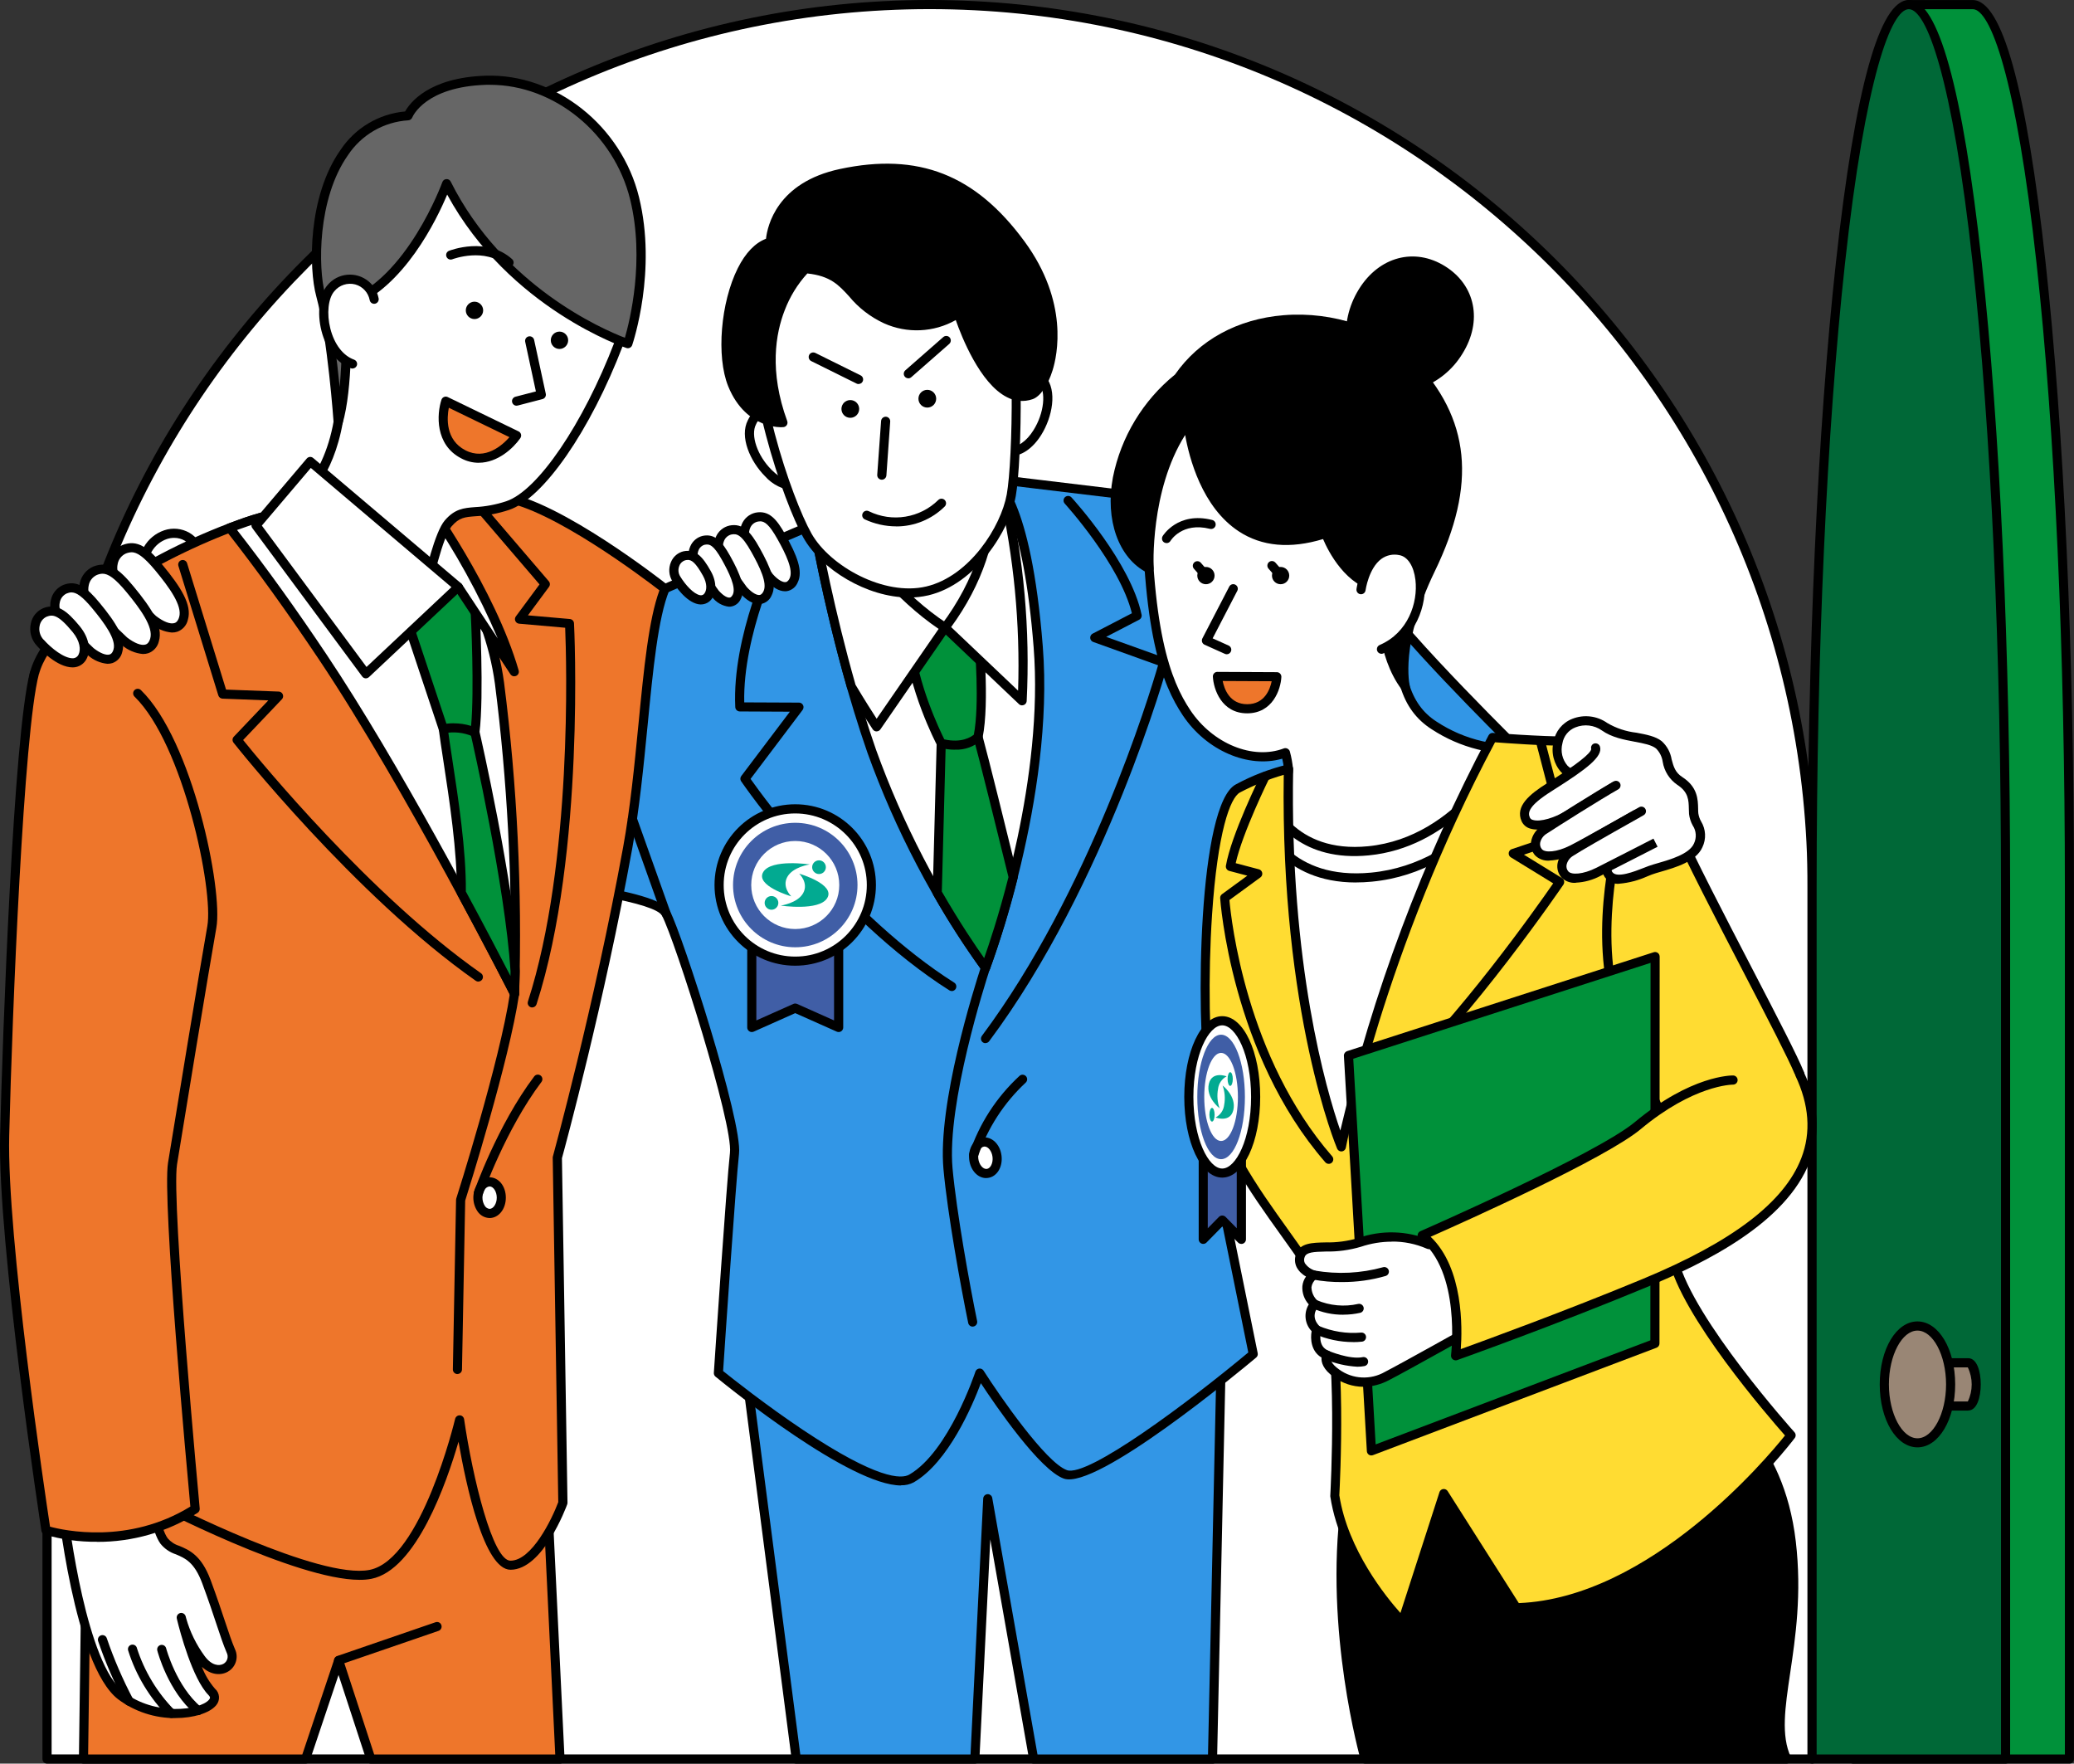
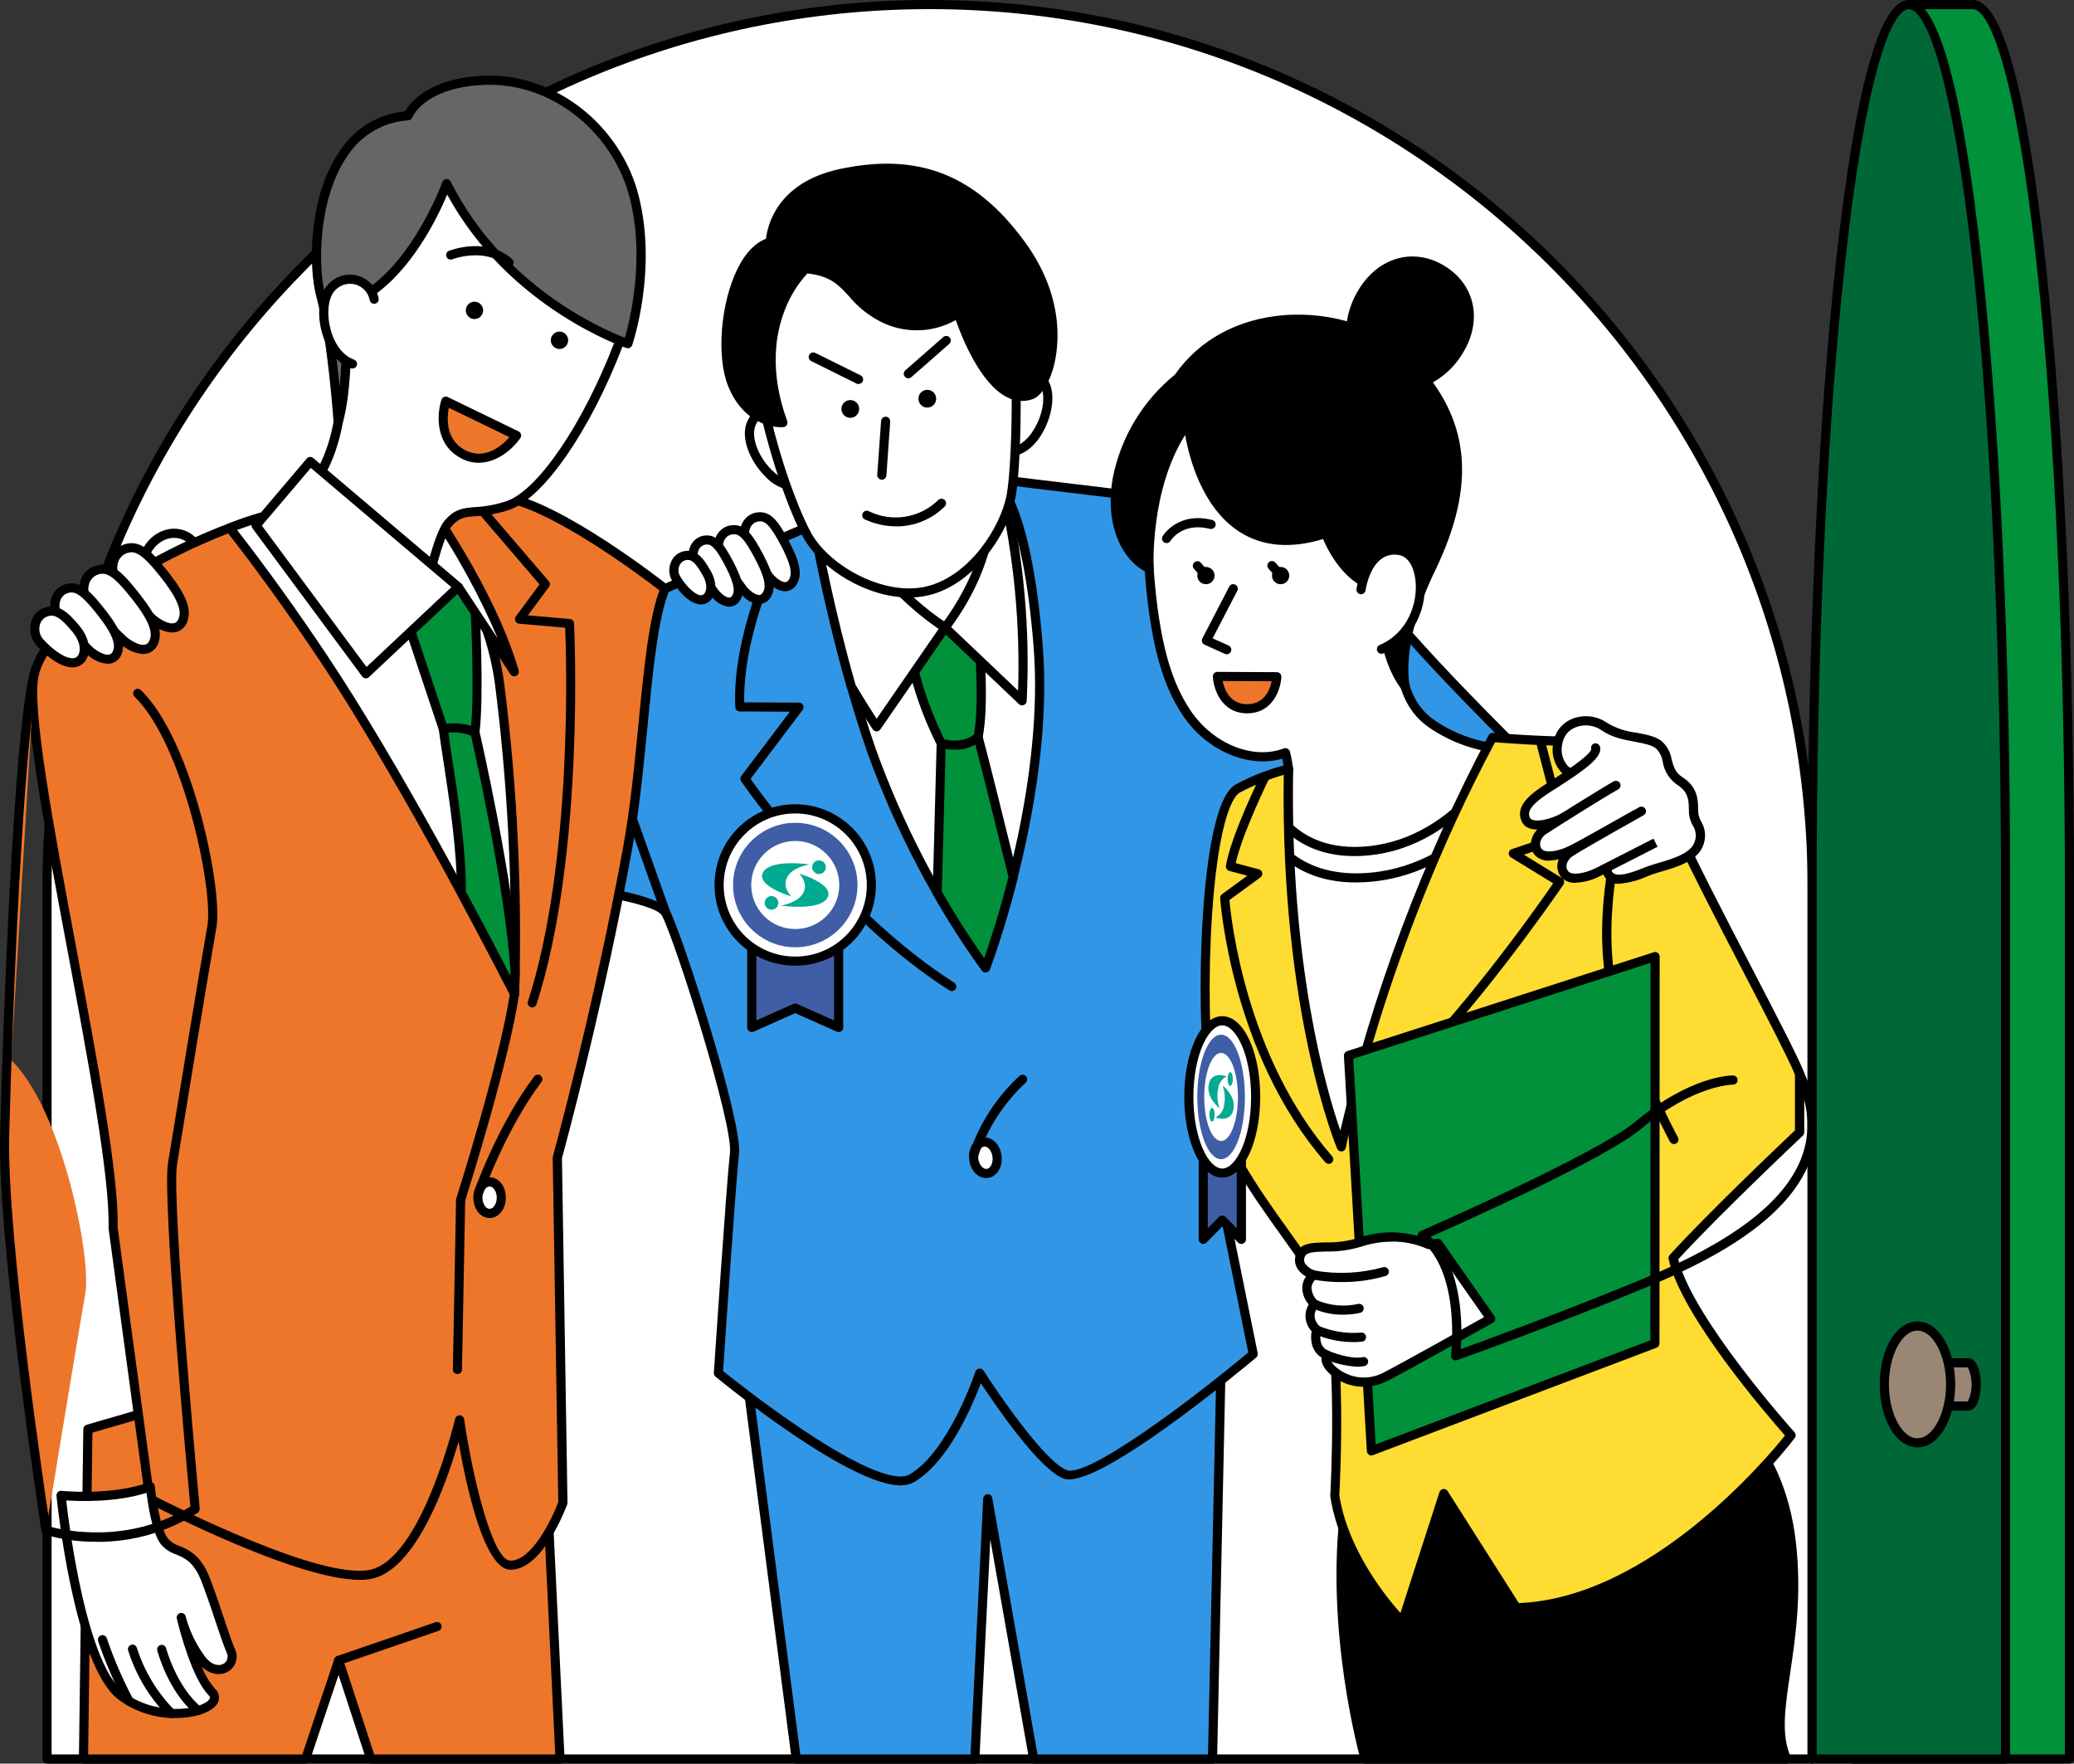
<svg xmlns="http://www.w3.org/2000/svg" id="a" data-name="レイヤー 1" viewBox="0 0 429.94 365.54">
  <rect x="0" y="0" width="429.94" height="365.54" fill="#333333" stroke="none" />
  <defs>
    <style>
      .fp {
        fill: #405ea6;
      }

      .fq {
        fill: #02aa91;
      }

      .fr {
        fill: #fff;
      }

      .fs {
        fill: #998675;
      }

      .ft {
        fill: #3296e6;
      }

      .fu {
        fill: #666;
      }

      .fv {
        fill: #006837;
      }

      .fw {
        fill: #ffdc32;
      }

      .fx {
        fill: #ee762b;
      }

      .fy {
        fill: #00913a;
      }
    </style>
  </defs>
  <g id="b" data-name="グループ 3674">
    <g id="c" data-name="グループ 3596">
      <g id="d" data-name="グループ 3595">
        <path id="e" data-name="パス 2944" class="fy" d="M408.95.95h-13.24l-.89,10.86,2.73-.48c-7.8,25.08-13.38,92.87-13.38,172.58v180.69h44.83v-180.69c0-101.04-8.98-182.95-20.05-182.95" />
        <path id="f" data-name="パス 2945" d="M429,365.54h-44.83c-.52,0-.95-.42-.95-.95h0v-180.69c0-76.12,5.2-144.45,12.98-171.38l-1.22.22c-.51.09-1-.25-1.1-.76-.01-.08-.02-.16-.01-.24l.89-10.86c.04-.49.45-.87.94-.87h13.24c6.07,0,11.16,18.31,15.11,54.43,3.79,34.59,5.88,80.57,5.88,129.47v180.69c0,.52-.42.95-.95.95h0M385.11,363.65h42.94v-179.75c0-48.83-2.08-94.74-5.87-129.26-4.26-38.89-9.63-52.74-13.23-52.74h-12.37l-.72,8.77,1.53-.27c.51-.09,1.01.25,1.1.77.03.15.02.3-.03.45-7.98,25.67-13.34,94.91-13.34,172.3v179.75Z" />
        <path id="g" data-name="パス 2946" class="fr" d="M192.7.95C91.66.95,9.75,82.86,9.75,183.9h0v180.69h365.91v-180.69C375.65,82.86,293.74.95,192.7.95c0,0,0,0,0,0" />
        <path id="h" data-name="パス 2947" d="M375.65,365.54H9.75c-.52,0-.95-.42-.95-.95h0v-180.69C8.8,82.5,91.3,0,192.7,0s183.9,82.5,183.9,183.9v180.69c0,.52-.42.95-.95.95h0M10.7,363.64h364.01v-179.74C374.71,83.54,293.06,1.89,192.7,1.89S10.7,83.54,10.7,183.9v179.74Z" />
        <path id="i" data-name="パス 2948" class="fv" d="M395.7.95c11.07,0,20.05,81.91,20.05,182.95v180.69h-40.1v-180.69c0-101.04,8.98-182.95,20.05-182.95" />
        <path id="j" data-name="パス 2949" d="M415.75,365.54h-40.1c-.52,0-.95-.42-.95-.95h0v-180.69c0-48.9,2.09-94.88,5.88-129.47,3.96-36.12,9.05-54.43,15.12-54.43s11.16,18.31,15.12,54.43c3.79,34.59,5.88,80.57,5.88,129.47v180.69c0,.52-.42.95-.95.95h0M376.6,363.65h38.21v-179.75c0-48.83-2.08-94.74-5.87-129.26-4.26-38.89-9.63-52.74-13.24-52.74s-8.98,13.86-13.24,52.74c-3.78,34.52-5.87,80.43-5.87,129.26v179.75Z" />
        <path id="k" data-name="パス 2950" class="fs" d="M408.02,282.47h-8.15v8.95h8.15c.91,0,1.65-2.01,1.65-4.48s-.74-4.48-1.65-4.48" />
        <path id="l" data-name="パス 2951" d="M408.02,292.37h-8.16c-.52,0-.95-.42-.95-.95h0v-8.96c0-.52.42-.95.95-.95h8.15c1.8,0,2.6,2.72,2.6,5.42s-.8,5.42-2.6,5.42M400.81,290.48h7.12c1.07-2.23,1.07-4.83,0-7.06h-7.12v7.06ZM408.02,283.41h0Z" />
        <path id="m" data-name="パス 2952" class="fs" d="M404.36,286.94c0,6.68-3.08,12.1-6.87,12.1s-6.87-5.42-6.87-12.1,3.08-12.1,6.87-12.1,6.87,5.42,6.87,12.1" />
        <path id="n" data-name="パス 2953" d="M397.49,299.99c-4.38,0-7.82-5.73-7.82-13.05s3.43-13.05,7.82-13.05,7.82,5.73,7.82,13.05-3.43,13.05-7.82,13.05M397.49,275.79c-3.21,0-5.92,5.11-5.92,11.16s2.71,11.16,5.92,11.16,5.93-5.11,5.93-11.16-2.71-11.16-5.93-11.16" />
        <path id="o" data-name="パス 2954" class="fr" d="M40.58,119.58c-1.53,2.96-5.17,4.12-8.13,2.6-3.19-1.45-4.59-5.22-3.14-8.41,1.45-3.19,5.22-4.59,8.41-3.14,3.19,1.45,4.59,5.22,3.14,8.41-.08.18-.18.36-.28.54" />
        <path id="p" data-name="パス 2955" d="M35.12,123.84c-1.1,0-2.18-.29-3.13-.84-1.57-.92-2.68-2.46-3.04-4.25-.77-3.81,1.42-7.6,5.1-8.84,1.73-.58,3.62-.39,5.2.51,3.19,1.84,4.16,6.16,2.16,9.63-.93,1.64-2.43,2.87-4.22,3.46-.67.22-1.37.33-2.07.33M36.1,111.48c-.5,0-1.01.08-1.49.24-2.75.94-4.39,3.78-3.83,6.63.46,2.41,2.78,3.99,5.18,3.53.22-.04.43-.1.64-.17,1.34-.44,2.47-1.37,3.16-2.6,1.53-2.35.87-5.5-1.47-7.05-.67-.38-1.42-.59-2.19-.58M40.58,119.58h0Z" />
        <path id="q" data-name="パス 2956" class="ft" d="M154.03,279.48l11.03,85.11h37.02l2.67-53.96,9.52,53.96h37.07l2.02-93.14-99.33,8.03Z" />
        <path id="r" data-name="パス 2957" d="M251.35,365.54h-37.07c-.46,0-.85-.33-.93-.78l-8.06-45.69-2.26,45.57c-.02.5-.44.9-.95.9h-37.02c-.48,0-.88-.35-.94-.83l-11.03-85.11c-.07-.52.3-.99.81-1.06.02,0,.03,0,.05,0l99.34-8.03c.27-.02.53.07.73.25.2.18.3.44.3.71l-2.02,93.15c-.01.51-.43.93-.95.93M215.07,363.65h35.35l1.98-91.17-97.3,7.87,10.8,83.3h35.29l2.63-53.06c.03-.52.47-.92.99-.9.44.02.81.35.88.78l9.38,53.18Z" />
        <path id="s" data-name="パス 2958" class="ft" d="M188.41,100.26s-45.5,19.45-54.42,23.47-35.04,58.22-35.04,58.22c0,0,36.5,2.41,39.13,7.39s14.91,43.42,14.19,49.71-3.34,45.56-3.34,45.56c0,0,32.24,26.36,40.04,21.85,8.59-4.96,14.14-21.85,14.14-21.85,0,0,12.09,18.95,17.75,21,6.46,2.33,38.96-24.92,38.96-24.92l-8.73-42.99,11.72-65.17,53.74-15.38s-25.85-25.27-31.44-34.26-28.78-17.56-28.78-17.56l-56.64-6.82-11.27,1.75Z" />
        <path id="t" data-name="パス 2959" d="M186.79,307.89c-10.55,0-35.41-20.05-38.46-22.55-.24-.19-.37-.49-.35-.8.11-1.6,2.63-39.37,3.34-45.6.69-6.05-11.41-44.09-14.09-49.16-1.36-2.57-17.85-5.54-38.36-6.89-.52-.03-.92-.49-.88-1.01,0-.12.04-.24.09-.35,1.07-2.23,26.38-54.56,35.5-58.67,8.83-3.98,53.99-23.28,54.44-23.48.07-.03.15-.05.23-.07l11.27-1.75c.09-.01.17-.01.26,0l56.64,6.82c.07,0,.15.03.21.05.96.36,23.56,8.79,29.25,17.94,5.47,8.79,31.04,33.83,31.3,34.08.37.37.38.96.01,1.34-.11.12-.26.2-.41.25l-53.17,15.21-11.58,64.41,8.69,42.81c.07.34-.05.69-.32.91-3.37,2.83-33.13,27.53-39.89,25.08-4.99-1.8-13.99-14.92-17.18-19.77-1.72,4.58-6.73,16.4-13.91,20.55-.81.43-1.73.64-2.65.61M149.91,284.18c1.7,1.37,8.85,7.06,16.65,12.26,15.29,10.2,20.3,10.14,21.93,9.2,8.18-4.73,13.66-21.16,13.71-21.33.16-.5.69-.77,1.19-.61.21.07.39.21.51.4,3.32,5.2,12.88,19.03,17.27,20.61,4.29,1.55,25.14-13.99,37.6-24.39l-8.62-42.43c-.02-.12-.02-.24,0-.36l11.72-65.17c.06-.36.32-.64.67-.74l52.17-14.93c-5.15-5.08-25.45-25.3-30.42-33.3-5.17-8.31-26.53-16.5-28.2-17.13l-56.4-6.8-11.02,1.71c-2.5,1.07-45.7,19.54-54.3,23.42-6.87,3.1-26.28,40.68-33.97,56.51,8.46.6,35.94,2.93,38.51,7.8,2.52,4.78,15.06,43.54,14.29,50.25-.66,5.81-3,40.48-3.3,45.03" />
        <path id="u" data-name="パス 2960" class="fx" d="M18.22,296.22l-.91,68.37h46.03l6.85-20.44,6.69,20.44h39.21l-4.59-95.46-93.28,27.09Z" />
        <path id="v" data-name="パス 2961" d="M116.09,365.54h-39.21c-.41,0-.77-.26-.9-.65l-5.8-17.72-5.95,17.73c-.13.39-.49.65-.9.64H17.31c-.52,0-.95-.42-.95-.95,0,0,0,0,0-.01l.91-68.37c0-.42.28-.78.68-.9l93.28-27.09c.5-.15,1.03.14,1.17.65.02.07.03.14.04.22l4.59,95.46c.02.52-.38.97-.9.99-.02,0-.03,0-.05,0M77.57,363.65h37.53l-4.49-93.27-91.45,26.56-.89,66.71h44.4l6.64-19.79c.13-.38.49-.64.9-.64.41,0,.77.26.89.65l6.47,19.78Z" />
        <path id="w" data-name="パス 2962" class="fx" d="M137.84,122.02s-21.87-17.25-33.52-19-38.48.11-53.3,5.16c-15.94,5.42-40.58,18.75-43.89,31.38s16.88,92.45,16.31,114.96l7.6,56.11s34.26,17.95,45.75,15.68,18.48-32.02,18.48-32.02c0,0,4.39,30.13,10.55,30.13s10.86-12.93,10.86-12.93l-1.15-71.54s8.43-30.5,14.58-64.18c3.53-19.32,3.67-43.73,7.74-53.75" />
        <path id="x" data-name="パス 2963" d="M74.55,327.45c-13.28,0-42.62-15.29-43.94-15.98-.27-.14-.46-.41-.5-.71l-7.6-56.11s-.01-.1,0-.15c.26-10.67-4.23-34.65-8.58-57.84-4.88-25.99-9.48-50.54-7.7-57.34,1.95-7.44,10.65-14.41,17.61-18.95,8.42-5.41,17.44-9.8,26.89-13.09,14.59-4.97,41.75-7.01,53.75-5.2,11.76,1.77,33.06,18.49,33.96,19.2.33.26.45.71.29,1.1-2.31,5.67-3.36,16.43-4.47,27.82-.85,8.64-1.72,17.56-3.21,25.74-5.88,32.22-13.95,61.9-14.56,64.13l1.15,71.4c0,.12-.02.23-.06.34-.2.55-5.01,13.55-11.75,13.55-5.47,0-9.21-17.49-10.78-26.54-2.46,8.49-8.75,26.58-18.06,28.42-.8.15-1.61.22-2.42.21M31.92,310.02c3.99,2.05,34.34,17.41,44.69,15.37,10.76-2.13,17.67-31.02,17.74-31.31.11-.44.51-.74.96-.73.46.02.83.36.9.81,1.78,12.17,5.93,29.32,9.61,29.32,4.43,0,8.59-8.61,9.91-12.14l-1.15-71.36c0-.09,0-.18.03-.27.08-.3,8.49-30.84,14.56-64.09,1.48-8.1,2.35-16.99,3.19-25.58,1.13-11.59,2.12-21.66,4.34-27.68-3.46-2.66-22.27-16.84-32.52-18.38-11.79-1.78-38.5.23-52.85,5.12-16.06,5.47-40.11,18.61-43.28,30.73-1.67,6.38,3.11,31.87,7.73,56.51,4.36,23.23,8.86,47.25,8.62,58.16l7.52,55.55Z" />
        <path id="y" data-name="パス 2964" class="fr" d="M103.93,248.25c0,1.81-1.1,3.27-2.44,3.27s-2.43-1.47-2.42-3.28,1.1-3.27,2.44-3.27,2.43,1.48,2.42,3.28" />
        <path id="z" data-name="パス 2965" d="M101.49,252.46h-.01c-.99-.03-1.91-.53-2.47-1.35-1.19-1.74-1.18-4.03.02-5.76.57-.81,1.48-1.31,2.47-1.33h0c1.89,0,3.37,1.86,3.36,4.23s-1.49,4.21-3.38,4.21M101.5,245.91c-.39.03-.74.25-.96.57-.7,1.06-.71,2.44-.01,3.5.21.33.57.54.96.58h0c.79,0,1.49-1.08,1.49-2.32s-.69-2.33-1.48-2.33h0ZM103.93,248.25h0Z" />
        <path id="aa" data-name="パス 2966" d="M99.17,248.26c-.52,0-.95-.42-.95-.95,0-.11.02-.21.05-.31.05-.14,4.83-13.76,12.47-23.89.31-.42.91-.5,1.32-.19.42.31.5.91.19,1.32h0c-7.46,9.9-12.14,23.24-12.19,23.37-.13.38-.49.64-.89.64" />
        <path id="ab" data-name="パス 2967" d="M70.19,345.1c-.52,0-.95-.42-.95-.95,0-.4.26-.76.64-.9l20.43-7.02c.5-.16,1.03.11,1.19.61.16.49-.1,1.01-.58,1.18l-20.43,7.02c-.1.03-.2.05-.31.05" />
        <path id="ac" data-name="パス 2968" class="fr" d="M12.66,309.94s10.52,1.12,18.52-1.81c0,0,.77,8.43,2.84,11.27s6.02.98,8.78,8.42,3.7,11.2,5.08,14.38-3.02,5.94-6.21,1.6c-1.9-2.56-3.29-5.46-4.08-8.54,0,0,2.8,11.87,6.33,15.41s-9.9,7.66-18.84.78-12.4-41.51-12.4-41.51" />
        <path id="ad" data-name="パス 2969" d="M36.4,356.11c-4.29.03-8.48-1.34-11.92-3.91-9.16-7.05-12.62-40.73-12.77-42.16-.05-.52.33-.98.85-1.04.06,0,.13,0,.19,0,.1.01,10.4,1.06,18.09-1.76.49-.18,1.03.07,1.21.56.03.08.05.16.05.24.21,2.27,1.1,8.65,2.66,10.8.64.74,1.47,1.29,2.41,1.57,2.04.86,4.57,1.92,6.49,7.08,1.35,3.65,2.27,6.42,3.01,8.65.79,2.37,1.36,4.09,2.04,5.68.81,1.69.17,3.73-1.46,4.66-1.43.82-3.53.75-5.4-1,.63,1.65,1.55,3.18,2.7,4.52,1.03.88,1.14,2.43.26,3.45-.03.04-.07.08-.11.12-1.28,1.45-4.5,2.53-8.33,2.53M13.72,310.98c.69,5.98,4.28,33.85,11.91,39.72,6.58,5.07,15.8,3.76,17.67,1.63.29-.33.35-.56-.07-.99-3.34-3.35-5.95-13.29-6.48-15.45-.06-.25-.1-.39-.1-.43-.11-.51.21-1.01.72-1.13.51-.11,1.01.21,1.13.72l.08.32c.79,2.84,2.1,5.5,3.84,7.88,1.47,2,3.03,2.11,3.92,1.6.79-.46,1.08-1.45.67-2.27-.72-1.67-1.33-3.51-2.1-5.83-.74-2.22-1.65-4.98-2.99-8.59-1.63-4.39-3.57-5.2-5.44-5.99-1.26-.41-2.38-1.17-3.21-2.2-1.73-2.37-2.58-8.06-2.89-10.55-6.4,2.01-13.81,1.76-16.64,1.57" />
        <path id="ae" data-name="パス 2970" d="M41.07,355.5c-.22,0-.44-.08-.6-.22-5.61-4.68-7.78-12.85-7.87-13.2-.11-.51.21-1.02.72-1.13.49-.11.97.18,1.11.65.02.08,2.12,7.94,7.25,12.22.4.33.45.93.12,1.33-.18.22-.45.34-.73.34" />
        <path id="af" data-name="パス 2971" d="M35.52,356.09c-.24,0-.47-.09-.65-.26-3.82-3.85-6.67-8.55-8.3-13.72-.16-.5.11-1.03.61-1.19.5-.16,1.03.11,1.19.61,0,.01,0,.02,0,.03,1.55,4.84,4.22,9.26,7.79,12.89.38.36.4.96.04,1.34-.18.19-.43.3-.69.3" />
        <path id="ag" data-name="パス 2972" d="M26.75,353.54c-.35,0-.67-.19-.83-.49-2.2-4.15-4.07-8.47-5.58-12.91-.16-.5.11-1.03.61-1.19.5-.16,1.03.11,1.19.61,1.48,4.33,3.3,8.54,5.44,12.59.25.46.08,1.03-.38,1.28-.14.08-.3.12-.45.12" />
        <path id="ah" data-name="パス 2973" class="fr" d="M83.26,102.72c-11.28.72-23.73,2.57-32.23,5.46-1.1.38-2.24.79-3.42,1.24,5.07,6.46,11.68,15.36,19.35,26.82,18.08,27.03,39.71,69.76,39.71,69.76.65-21.51-.39-43.04-3.12-64.39-2.27-16.74-11.61-29.93-20.28-38.88" />
        <path id="ai" data-name="パス 2974" d="M106.66,206.94c-.36,0-.68-.2-.84-.52-.22-.43-21.81-42.99-39.65-69.66-6.54-9.77-13.03-18.78-19.3-26.76-.32-.41-.25-1.01.16-1.33.07-.06.16-.11.25-.14,1.17-.44,2.33-.86,3.45-1.25,7.78-2.65,19.93-4.71,32.48-5.51.28-.02.55.09.74.29,8.06,8.32,18.16,21.9,20.54,39.41,2.73,21.41,3.77,42.99,3.13,64.56-.02.43-.32.79-.75.88-.07.01-.13.02-.2.02M49.14,109.85c6.06,7.77,12.31,16.46,18.59,25.86,15.01,22.44,32.64,56.04,38.09,66.58.41-20.24-.67-40.48-3.22-60.56-2.28-16.78-11.91-29.9-19.72-38.04-12.24.81-24,2.82-31.55,5.39-.72.24-1.45.5-2.19.77" />
        <path id="aj" data-name="パス 2975" d="M94.83,284.8h-.02c-.52-.01-.94-.44-.93-.96l.66-35.14c0-.09.02-.18.04-.27.09-.28,9.03-28.37,11.14-42.58.08-.52.56-.87,1.08-.8.52.08.87.56.8,1.07-2.06,13.85-10.5,40.62-11.17,42.74l-.66,35c-.01.52-.43.93-.95.93" />
-         <path id="ak" data-name="パス 2976" d="M99.17,203.46c-.19,0-.38-.06-.54-.17-25.1-17.61-49.97-49.04-50.22-49.36-.29-.37-.27-.9.06-1.24l7.15-7.52-9.49-.36c-.4-.02-.75-.28-.87-.67l-8.28-26.85c-.15-.5.13-1.03.62-1.18.5-.15,1.03.13,1.18.62l8.08,26.2,10.92.41c.52.02.93.46.91.98,0,.23-.1.45-.26.62l-8.03,8.44c3.67,4.55,26.42,32.28,49.31,48.34.43.3.53.89.23,1.32-.18.25-.47.4-.78.4" />
        <path id="al" data-name="パス 2977" d="M110.34,208.82c-.52,0-.95-.43-.95-.95,0-.1.02-.19.05-.29,9.29-28.79,7.98-71.07,7.72-77.47l-9.55-.84c-.52-.05-.9-.51-.86-1.03.02-.17.08-.33.18-.47l4.91-6.64-12.67-14.79c-.34-.4-.29-.99.1-1.33.4-.34.99-.29,1.33.1l13.16,15.36c.29.33.31.82.04,1.18l-4.36,5.89,8.69.76c.47.04.84.42.86.89.03.47,2.36,47.58-7.77,78.97-.13.39-.49.65-.9.65" />
-         <path id="am" data-name="パス 2978" class="fx" d="M7.13,139.56c-3.31,12.63-5.6,73.28-6.16,95.79s8.56,81.82,8.56,81.82c0,0,15.84,5.24,30.92-4.42,0,0-5.96-63.69-4.7-71.58s6.84-41.7,8.15-49.05c1.33-7.44-4.81-38.11-15.35-48.4" />
+         <path id="am" data-name="パス 2978" class="fx" d="M7.13,139.56c-3.31,12.63-5.6,73.28-6.16,95.79s8.56,81.82,8.56,81.82s6.84-41.7,8.15-49.05c1.33-7.44-4.81-38.11-15.35-48.4" />
        <path id="an" data-name="パス 2979" d="M20.07,319.56c-3.67.04-7.32-.47-10.84-1.5-.34-.11-.58-.4-.64-.75-.09-.59-9.12-59.65-8.57-81.99.51-20.74,2.76-82.89,6.19-96,.14-.5.66-.8,1.16-.66.5.14.79.64.67,1.14-3.14,11.98-5.49,69.56-6.13,95.57-.52,20.96,7.5,74.78,8.46,81.06,2.84.77,16.26,3.75,29.09-4.17-.63-6.8-5.86-63.64-4.63-71.24,1.19-7.41,6.8-41.51,8.15-49.07,1.32-7.4-4.99-37.7-15.08-47.55-.38-.36-.4-.96-.04-1.34.36-.38.96-.4,1.34-.04,0,0,.02.02.03.03,10.68,10.41,17.03,41.35,15.62,49.24-1.35,7.55-6.96,41.63-8.15,49.04-1.23,7.68,4.64,70.71,4.7,71.34.03.35-.13.69-.43.89-6.24,3.97-13.49,6.06-20.88,6.02" />
        <path id="ao" data-name="パス 2980" class="fr" d="M168.61,108.18s4.17,24.76,12.1,47.53c5.74,15.98,13.68,31.08,23.58,44.88,0,0,13.4-35.06,10.92-66.53s-9.25-34.79-9.25-34.79l-37.36,8.91Z" />
        <path id="ap" data-name="パス 2981" d="M204.29,201.53c-.3,0-.58-.14-.75-.38-9.95-13.88-17.93-29.07-23.72-45.13-7.87-22.58-12.1-47.43-12.14-47.68-.08-.49.23-.96.71-1.08l37.36-8.9c.21-.05.44-.03.64.07.74.36,7.33,4.45,9.78,35.56,2.47,31.32-10.85,66.58-10.98,66.94-.12.32-.41.55-.75.6-.04,0-.09,0-.13,0M169.69,108.89c.82,4.59,4.93,26.45,11.91,46.5,5.54,15.32,13.07,29.84,22.41,43.19,2.57-7.32,12.39-37.41,10.26-64.45-2.1-26.69-7.34-32.79-8.51-33.84l-36.07,8.6Z" />
        <path id="aq" data-name="パス 2982" class="fy" d="M204.29,200.58c2.24-6.16,4.15-12.43,5.73-18.79-2.3-9.35-6.07-24.6-7.29-29.03-1.8-6.53-5.43-6.09-5.43-6.09l-2.2,7.4-.82,30.98c3.04,5.36,6.38,10.55,10.01,15.54" />
        <path id="ar" data-name="パス 2983" d="M204.3,201.53c-.3,0-.58-.14-.76-.38-3.65-5.02-7.01-10.24-10.07-15.64-.09-.15-.13-.32-.12-.5l.82-30.98c0-.08.02-.16.04-.24l2.2-7.4c.11-.36.42-.63.79-.67.18-.02,4.47-.45,6.46,6.78,1.24,4.48,5.1,20.13,7.3,29.06.04.15.04.31,0,.46-1.59,6.4-3.52,12.7-5.77,18.9-.12.32-.41.55-.75.6-.04,0-.09,0-.13,0M195.25,184.81c3.82,6.63,7.16,11.5,8.77,13.78.98-2.79,3.03-8.88,5.04-16.8-2.2-8.95-6.01-24.35-7.23-28.78-1.12-4.07-2.91-5.08-3.84-5.33l-1.94,6.54-.81,30.59Z" />
        <path id="as" data-name="パス 2984" class="fy" d="M188.41,132.17l7.5-2.09,6.83.32s1.52,14.97,0,22.35c0,0-2.44,2.65-7.63,1.31,0,0-6.01-11.44-6.7-21.89" />
        <path id="at" data-name="パス 2985" d="M197.92,155.39c-1.03,0-2.05-.14-3.05-.41-.26-.07-.48-.24-.6-.48-.25-.47-6.11-11.74-6.8-22.27-.03-.45.26-.85.69-.97l7.5-2.09c.1-.03.2-.04.3-.03l6.83.32c.47.02.85.38.9.85.06.62,1.52,15.2-.01,22.63-.03.17-.11.32-.23.45-1.5,1.37-3.48,2.09-5.51,1.99M195.76,153.25c3.58.8,5.54-.5,6.12-.98,1.19-6.26.28-17.81,0-20.95l-5.86-.28-6.6,1.84c.8,8.88,5.35,18.38,6.34,20.37" />
        <path id="au" data-name="パス 2986" class="fr" d="M176.49,142.34c3,5.03,5.21,8.32,5.21,8.32l14.2-20.57c-9.63-6.25-17.49-16.47-21.99-23.18l-5.32,1.27s2.7,16.03,7.89,34.16" />
        <path id="av" data-name="パス 2987" d="M181.71,151.6h0c-.31,0-.6-.16-.78-.42-.02-.03-2.27-3.37-5.24-8.37-.04-.07-.08-.14-.1-.22-5.14-17.97-7.89-34.1-7.91-34.26-.08-.49.23-.96.71-1.08l5.32-1.27c.38-.09.78.07,1,.39,4.77,7.12,12.42,16.88,21.72,22.91.44.28.56.87.28,1.31,0,0,0,.01-.01.02l-14.2,20.57c-.18.26-.47.41-.78.41M177.37,141.96c1.89,3.17,3.47,5.65,4.36,7.01l12.85-18.62c-8.96-6.07-16.33-15.36-21.08-22.36l-3.82.91c.64,3.57,3.27,17.62,7.68,33.07" />
        <path id="aw" data-name="パス 2988" class="fr" d="M207.97,101.54c-.47-.91-1.16-1.69-2.01-2.27l-.17.04c.46,9.29-1.79,19.99-9.89,30.78l15.97,15.16c.75-14.68-.56-29.39-3.91-43.71" />
        <path id="ax" data-name="パス 2989" d="M211.88,146.2c-.24,0-.48-.09-.65-.26l-15.97-15.17c-.35-.33-.39-.87-.1-1.25,6.96-9.27,10.23-19.42,9.7-30.16-.02-.46.28-.86.73-.97l.17-.04c.21-.05.44-.03.63.07,1.01.65,1.83,1.55,2.39,2.61.06.09.1.19.12.29,3.34,14.41,4.67,29.22,3.93,44-.04.49-.45.87-.94.87M197.17,129.97l13.88,13.18c.45-13.86-.88-27.72-3.96-41.24-.1-.15-.2-.29-.29-.42.02,10.11-3.21,19.68-9.63,28.48" />
        <path id="ay" data-name="パス 2990" class="fr" d="M163.76,86.54s-5.28-3.99-7.88.98,5.19,15.67,10.84,12.74l-2.96-13.72Z" />
        <path id="az" data-name="パス 2991" d="M164.67,101.7c-2.34-.16-4.52-1.23-6.08-2.99-3.06-3.07-5.35-8.19-3.55-11.63.65-1.44,1.92-2.5,3.45-2.88,2.85-.64,5.72,1.49,5.84,1.58.18.14.31.33.35.56l2.95,13.72c.09.42-.11.84-.49,1.04-.77.4-1.62.6-2.48.6M159.61,85.97c-.24,0-.48.03-.71.08-.98.27-1.79.97-2.18,1.91-1.17,2.24.27,6.47,3.22,9.42,1.94,1.94,4.01,2.76,5.69,2.3l-2.71-12.57c-.98-.66-2.12-1.06-3.3-1.14" />
        <path id="ba" data-name="パス 2992" class="fr" d="M208.11,79.44s4.27-5.06,7.9-.8-1.57,16.43-7.73,14.83l-.17-14.03Z" />
        <path id="bb" data-name="パス 2993" d="M209.38,94.56c-.45,0-.9-.06-1.34-.17-.41-.11-.7-.48-.71-.9l-.17-14.04c0-.23.08-.45.22-.62.1-.11,2.42-2.83,5.34-2.84h.01c1.57.04,3.04.79,3.99,2.04,2.52,2.95,1.42,8.45-.88,12.13-1.77,2.83-4.12,4.4-6.47,4.4M209.22,92.66c1.73.08,3.58-1.18,5.03-3.51,2.21-3.53,2.68-7.97,1.04-9.9-.6-.83-1.54-1.33-2.55-1.38h0c-1.42.17-2.73.86-3.68,1.93l.15,12.86Z" />
        <path id="bc" data-name="パス 2994" d="M283,364.59s-7.61-26.46-4.08-52.75,76.45-21.14,76.45-21.14c0,0,13.45,7.43,15.96,28.92s-5.3,35.56-.95,44.97h-87.38Z" />
        <path id="bd" data-name="パス 2995" d="M370.38,365.54h-87.38c-.42,0-.79-.28-.91-.68-.08-.27-7.62-26.96-4.1-53.14,1.53-11.39,15.12-18.54,40.38-21.24,12.32-1.19,24.71-1.43,37.07-.72.14,0,.27.05.39.11.57.31,13.91,7.92,16.44,29.64,1.27,10.85-.08,19.92-1.16,27.21-1.08,7.27-1.93,13.01.13,17.47.22.47.01,1.04-.46,1.25-.12.06-.26.09-.4.09M283.73,363.64h85.26c-1.6-4.7-.77-10.29.25-17.2,1.07-7.18,2.39-16.12,1.16-26.72-2.27-19.46-13.77-27.15-15.31-28.1-4.41-.28-71.94-4.07-75.22,20.34-3.15,23.46,2.72,47.37,3.86,51.68" />
        <path id="be" data-name="パス 2996" class="fr" d="M287.35,85.62c-8.42-10.95-49.55-15.41-49.68,13.69-.13,29.1,3.37,41.04,8.31,48.44s13.72,10.86,20.5,8.27c.3,1.1.5,2.23.62,3.36.14,2.64-4.22,10.53-4.67,14.21-1.27,10.47,18.01,31.54,33.83,24.31s21.6-42.89,21.6-42.89c-7.19,1.02-14.51-.63-20.57-4.65-5.46-3.5-8.14-9.88-6.94-23.53s6.11-28.33,6.11-28.33l-9.11-12.89Z" />
        <path id="bf" data-name="パス 2997" d="M289.38,200.36c-6.19,0-11.66-3.16-14.85-5.5-8.05-5.88-13.77-15.27-13.03-21.37.55-2.57,1.39-5.07,2.5-7.45,1.04-2.55,2.23-5.44,2.16-6.6-.06-.74-.18-1.47-.35-2.19-7.04,2.05-15.73-1.66-20.61-8.97-4.27-6.39-8.62-17.21-8.47-48.97.06-13.35,8.26-18.91,15.12-21.23,11.05-3.73,29.95-1.25,36.26,6.96,0,0,.02.02.02.03l9.11,12.89c.17.25.22.56.12.85-.05.15-4.89,14.73-6.07,28.11-1.08,12.26.87,19.03,6.51,22.65,5.85,3.86,12.91,5.47,19.86,4.53.51-.11,1.01.22,1.12.73.02.11.03.23,0,.35-1.15,6.41-2.79,12.73-4.91,18.89-4.63,13.28-10.43,21.59-17.23,24.7-2.28,1.05-4.76,1.59-7.27,1.59M266.48,155.07c.43,0,.8.29.91.7.32,1.17.53,2.36.65,3.56.08,1.58-1.02,4.28-2.3,7.41-1.03,2.23-1.83,4.57-2.37,6.97-.65,5.39,4.85,14.19,12.27,19.61,4.07,2.98,12.12,7.43,20.22,3.72,13.51-6.18,19.61-34.51,20.83-40.9-7.01.63-14.03-1.13-19.91-4.99-6.32-4.05-8.52-11.35-7.38-24.41,1.08-12.26,5.17-25.48,6.01-28.09l-8.83-12.49c-4.92-6.36-21.62-10.52-34.14-6.3-6.28,2.12-13.78,7.21-13.83,19.44-.14,31.25,4.04,41.75,8.15,47.91,4.64,6.95,12.97,10.35,19.38,7.91.11-.04.22-.06.34-.06" />
        <path id="bg" data-name="パス 2998" d="M254.32,135.61c-.13,0-.27-.03-.39-.08l-4.22-1.9c-.48-.21-.69-.77-.48-1.25,0-.02.02-.03.02-.05l5.58-10.76c.25-.46.83-.63,1.28-.37.44.24.62.79.39,1.24l-5.12,9.87,3.31,1.49c.48.22.69.78.47,1.25-.15.34-.49.56-.86.56" />
        <path id="bh" data-name="パス 2999" d="M241.82,112.56c-.52,0-.95-.42-.94-.95,0-.17.04-.33.13-.48.03-.05,3.11-5.16,10.26-3.36.51.11.83.62.72,1.13s-.62.83-1.13.72c-.02,0-.03,0-.05-.01-5.78-1.45-8.14,2.45-8.16,2.49-.17.29-.48.47-.82.47" />
        <path id="bi" data-name="パス 3000" class="fx" d="M252.38,140.2l12.32.06s-.35,6.65-6.16,6.65-6.16-6.7-6.16-6.7" />
        <path id="bj" data-name="パス 3001" d="M258.54,147.85c-5.31,0-6.97-4.97-7.11-7.6-.03-.52.37-.97.89-.99.02,0,.03,0,.05,0h0l12.32.06c.52,0,.94.43.94.95,0,.01,0,.03,0,.04-.14,2.61-1.8,7.54-7.11,7.54M253.46,141.15c.33,1.66,1.45,4.81,5.08,4.81s4.74-3.11,5.08-4.76l-10.15-.05Z" />
        <path id="bk" data-name="パス 3002" d="M251.78,119.3c0,.99-.8,1.79-1.79,1.79s-1.79-.8-1.79-1.79.8-1.79,1.79-1.79h0c.99,0,1.79.8,1.79,1.79h0" />
        <path id="bl" data-name="パス 3003" d="M249.99,120.24c-.27,0-.53-.12-.71-.32l-1.79-2.05c-.34-.4-.28-1,.12-1.33.39-.33.97-.29,1.31.09l1.79,2.05c.34.39.3.99-.09,1.33-.17.15-.39.23-.62.23" />
        <path id="bm" data-name="パス 3004" d="M267.26,119.3c0,.99-.8,1.79-1.79,1.79s-1.79-.8-1.79-1.79.8-1.79,1.79-1.79,1.79.8,1.79,1.79h0" />
        <path id="bn" data-name="パス 3005" d="M265.47,120.24c-.27,0-.53-.12-.71-.32l-1.79-2.05c-.35-.39-.32-.98.06-1.34.39-.35.98-.32,1.34.06,0,0,.02.02.03.03l1.79,2.05c.34.39.3.99-.09,1.33-.17.15-.39.23-.62.23" />
        <path id="bo" data-name="パス 3006" d="M244.26,78.3c-6.52,5.26-10.99,12.63-12.64,20.84-1.58,8.43,1.07,15.9,6.58,18.7,0,0-1.01-18.15,8.07-30.21,0,0,2.87,31.41,28.55,22.93,0,0,3.83,10.73,11.88,11.24,0,0-1.4,12.46,4.6,20.52,0,0-2.24-8.82,5.25-24.26s8.6-29.59-4.26-43c-10.96-11.43-36.6-13.35-48.02,3.25" />
        <path id="bp" data-name="パス 3007" d="M291.3,143.26c-.3,0-.58-.14-.76-.38-5.25-7.05-5.06-17.12-4.86-20.24-6.66-1.05-10.33-8.37-11.41-10.91-6.83,2.07-12.7,1.53-17.46-1.59-7.66-5.02-10.3-15.28-11.13-19.98-7.32,11.57-6.54,27.46-6.53,27.63.03.52-.37.97-.89,1-.17,0-.33-.02-.48-.1-5.89-2.99-8.73-10.91-7.08-19.72,1.67-8.4,6.23-15.95,12.88-21.34,4.98-7.16,12.99-11.53,22.55-12.3,10.24-.83,20.77,2.73,26.85,9.06,11.85,12.36,13.22,25.96,4.43,44.07-7.22,14.88-5.2,23.54-5.18,23.62.13.51-.18,1.02-.69,1.15-.07.02-.15.03-.23.03M274.82,109.62c.4,0,.76.25.89.63.04.1,3.73,10.15,11.05,10.61.52.03.92.48.88,1,0,.02,0,.03,0,.05-.01.1-.95,9.01,2.39,16.38.06-4.13,1.07-11.17,5.66-20.65,8.39-17.3,7.13-30.23-4.1-41.94-5.7-5.94-15.64-9.27-25.33-8.49-9.04.73-16.58,4.86-21.23,11.62-.06.09-.14.16-.22.23-6.3,5.14-10.64,12.29-12.27,20.25-1.35,7.2.51,13.69,4.67,16.8,0-4.93.69-18.94,8.3-29.06.31-.42.91-.5,1.32-.19.22.16.35.41.38.67.01.15,1.48,15.02,10.64,21.02,4.45,2.92,10.06,3.29,16.67,1.1.1-.03.2-.05.3-.05M244.26,78.3h0Z" />
        <path id="bq" data-name="パス 3008" d="M302.37,72.76c-4.18,6.71-12.01,9.39-17.5,5.97s-6.54-11.62-2.36-18.34,11.05-7.85,16.53-4.43,7.5,10.08,3.32,16.79" />
        <path id="br" data-name="パス 3009" d="M290.18,81.18c-2.05.01-4.06-.55-5.8-1.63-5.92-3.68-7.11-12.49-2.66-19.64,4.18-6.72,11.52-8.67,17.84-4.73s7.8,11.38,3.62,18.1c-2.01,3.33-5.1,5.86-8.76,7.18-1.36.47-2.79.72-4.24.73M292.78,55.03c-3.62,0-7.07,2.04-9.46,5.87-3.9,6.26-2.98,13.9,2.05,17.03,2.55,1.51,5.66,1.78,8.43.72,3.24-1.18,5.98-3.43,7.76-6.39,3.65-5.87,2.44-12.09-3.01-15.49-1.72-1.11-3.72-1.72-5.77-1.75" />
        <path id="bs" data-name="パス 3010" class="fr" d="M312.85,154.44s-9.6,19.99-29.17,21.91c-13.5,1.33-19.72-6.93-21.57-12.6l-9,23.9,13.12,56.8,21.19,18.02,36.7-80.01-11.27-28.02Z" />
        <path id="bt" data-name="パス 3011" d="M287.42,263.41c-.22,0-.44-.08-.61-.23l-21.19-18.02c-.16-.13-.26-.31-.31-.51l-13.12-56.8c-.04-.18-.03-.37.04-.55l9-23.9c.13-.39.5-.64.91-.61.4,0,.75.27.88.65.74,2.26,5.21,13.47,20.58,11.96,18.8-1.85,28.32-21.19,28.41-21.38.16-.34.51-.56.88-.54.37.01.71.24.85.59l11.27,28.01c.1.24.09.51-.02.75l-36.7,80.01c-.12.27-.37.46-.65.53-.07.02-.14.02-.2.02M267.07,243.93l20,17,36.01-78.51-10.37-25.78c-2.96,5.04-12.6,19.05-28.95,20.65-13.68,1.34-19.49-6.61-21.62-10.97l-8.05,21.39,12.98,56.22Z" />
        <path id="bu" data-name="パス 3012" d="M281.1,182.91c-15.3,0-19.94-10.99-20.75-13.33-.17-.49.09-1.03.58-1.2.49-.17,1.03.09,1.2.58.79,2.26,5.55,13.47,22.06,11.91,20.2-1.91,30.43-21.3,30.53-21.5.25-.46.83-.63,1.28-.38.44.24.62.79.4,1.24-.11.21-10.81,20.51-32.03,22.51-1.14.11-2.23.16-3.28.16" />
        <path id="bv" data-name="パス 3013" class="fw" d="M278.08,237.71s7.7-40.81,31.31-84.84c0,0,9.56.78,15.84.75s14.24.4,21.4,16.21,23.6,45.74,26.41,52.71v12.17s-17.34,16.32-26.21,26.05c2.73,12.64,24.44,36.74,24.44,36.74,0,0-26.5,34.93-56.92,35.74l-15.04-23.66-8.59,26.57s-11.83-11.8-14.02-26.13c0,0,1.79-31.67-2.26-41.62s-21.22-26.33-23.54-42.97-1.12-58.44,5.72-62.01c3.31-1.78,6.83-3.14,10.48-4.03-.93,50.62,10.98,78.32,10.98,78.32" />
        <path id="bw" data-name="パス 3014" d="M290.72,337.1c-.25,0-.49-.1-.67-.27-.49-.49-12.08-12.18-14.28-26.66,0-.06-.01-.13,0-.2.02-.32,1.73-31.57-2.19-41.22-1.42-3.49-4.52-7.82-8.11-12.83-6.23-8.69-13.98-19.51-15.49-30.37-2.18-15.7-1.55-58.93,6.23-62.98,3.38-1.83,6.99-3.21,10.73-4.12.51-.1,1.01.23,1.11.74.01.07.02.14.02.21-.74,40.5,6.85,66.49,9.78,74.93,6.68-28.51,17.01-56.05,30.73-81.92.18-.33.53-.53.91-.5.1,0,9.61.76,15.76.75,7.43-.04,15.24,1.24,22.27,16.77,3.8,8.4,10.2,20.73,15.85,31.61,4.96,9.57,9.25,17.83,10.58,21.14.05.11.07.23.07.35v12.17c0,.26-.11.51-.3.69-.17.16-16.99,16-25.83,25.63,3.08,12.38,23.89,35.6,24.11,35.84.3.34.32.84.05,1.2-1.09,1.44-27.12,35.3-57.65,36.11-.33.02-.65-.15-.82-.44l-13.96-21.97-7.97,24.66c-.13.39-.49.65-.9.65M277.65,309.97c1.76,11.29,9.74,21.09,12.66,24.35l8.09-25.04c.16-.5.69-.77,1.19-.61.21.07.39.21.51.39l14.75,23.21c27.21-1.09,51.5-30.13,55.18-34.74-3.43-3.88-21.58-24.81-24.13-36.58-.06-.3.02-.61.23-.84,8.15-8.94,23.63-23.61,25.96-25.82v-11.57c-1.38-3.33-5.58-11.44-10.44-20.8-5.66-10.9-12.07-23.26-15.89-31.7-7.11-15.71-14.87-15.68-20.54-15.66-5.35.04-13.08-.54-15.3-.71-23.04,43.18-30.85,83.62-30.93,84.03-.1.51-.59.85-1.1.76-.31-.06-.57-.27-.7-.56-.12-.28-11.78-28.01-11.07-77.48-3.14.9-6.18,2.13-9.07,3.65-2.05,1.07-4.65,8.28-5.79,25.32-.84,12.59-.61,27.28.57,35.71,1.44,10.4,9.04,21,15.15,29.53,3.66,5.11,6.82,9.52,8.32,13.22,4.01,9.86,2.46,39.63,2.34,41.93" />
        <path id="bx" data-name="パス 3015" class="fr" d="M282.16,122.23s1.21-9.29,8.09-8.09c5.95,1.03,6.36,16.04-3.87,20.43" />
        <path id="by" data-name="パス 3016" d="M286.38,135.51c-.52,0-.95-.42-.95-.95,0-.38.22-.72.57-.87,5.89-2.53,7.97-8.76,7.42-13.49-.34-2.87-1.61-4.84-3.34-5.14-1.29-.28-2.65,0-3.72.78-2.64,1.94-3.27,6.46-3.28,6.51-.07.52-.55.88-1.07.81-.51-.07-.87-.54-.81-1.05.03-.22.73-5.35,4.02-7.78,1.49-1.09,3.36-1.49,5.17-1.12,2.58.45,4.45,3.05,4.89,6.78.63,5.4-1.77,12.54-8.55,15.45-.12.05-.24.08-.37.08" />
        <path id="bz" data-name="パス 3017" d="M275.45,241.23c-.27,0-.53-.12-.71-.32-19.59-22.51-21.78-54.44-21.8-54.76-.02-.32.13-.63.39-.82l5.24-3.83-3.75-.99c-.47-.13-.77-.59-.69-1.07,1.09-6.37,7.05-18.45,7.3-18.96.24-.46.81-.65,1.27-.41.45.23.64.79.42,1.25-.06.12-5.56,11.28-6.96,17.59l4.81,1.27c.5.13.81.65.67,1.16-.06.21-.18.39-.36.52l-6.42,4.69c.37,4.15,3.48,32.66,21.3,53.12.34.39.3.99-.09,1.33-.17.15-.39.23-.62.23" />
        <path id="ca" data-name="パス 3018" d="M288.39,226.15c-.52,0-.95-.42-.95-.95,0-.27.11-.52.31-.7,14.51-13.32,31.01-36.75,34.23-41.41l-8.78-5.39c-.44-.27-.58-.86-.31-1.3.12-.19.29-.33.5-.4l9.93-3.34-4.94-18.94c-.13-.51.17-1.02.68-1.15.51-.13,1.02.17,1.15.68l5.16,19.79c.13.48-.14.98-.61,1.13l-8.85,2.98,7.9,4.86c.44.27.58.85.31,1.3,0,.01-.02.02-.02.04-.19.27-18.83,27.64-35.08,42.56-.17.16-.4.25-.64.25" />
        <path id="cb" data-name="パス 3019" d="M347.01,237.12c-.34,0-.66-.19-.83-.49-.05-.08-4.71-8.52-11.01-24.8-6.39-16.51-.8-37.36-.56-38.24.14-.5.66-.8,1.16-.66.5.14.8.66.66,1.16-.06.21-5.66,21.14.5,37.06,6.25,16.16,10.85,24.48,10.9,24.57.25.46.09,1.03-.37,1.29-.14.08-.3.12-.46.12" />
        <path id="cc" data-name="パス 3020" class="fr" d="M336.18,177.09s-4.23,2.03-2.7,4.21,6.26-.05,8.62-.92,8.51-1.92,9.92-5.15-.78-4.46-.93-6.57.39-4.69-2.89-6.8-1.96-5.62-4.34-7.49-7.71-1.25-11.25-3.75-8.9-1.07-9.65,3.28,1.67,7.77,7.21,6.73l6.01,16.45Z" />
        <path id="cd" data-name="パス 3021" d="M335.65,183.18c-1.14.09-2.25-.42-2.94-1.33-.46-.63-.62-1.43-.42-2.19.52-1.29,1.49-2.36,2.73-3.01l-5.46-14.95c-3.11.38-4.92-.64-5.9-1.62-1.56-1.71-2.16-4.08-1.61-6.33.36-2.14,1.82-3.94,3.84-4.74,2.42-.98,5.16-.66,7.29.84,1.86,1.1,3.93,1.78,6.08,2.02,2.01.38,3.92.73,5.21,1.75,1.1.99,1.82,2.32,2.06,3.78.39,1.46.73,2.71,2.21,3.66,3.19,2.05,3.24,4.65,3.28,6.55,0,.33.01.66.04.97.09.59.28,1.16.58,1.68.99,1.62,1.09,3.63.27,5.34-1.3,2.96-5.55,4.19-8.65,5.09-.73.21-1.35.39-1.8.56-.28.1-.59.22-.92.36-1.85.85-3.83,1.38-5.86,1.55M330.17,159.7c.4,0,.75.25.89.62l6.01,16.44c.17.46-.04.97-.48,1.18-.71.34-2.25,1.33-2.48,2.2-.06.22,0,.45.14.62.92,1.31,4.58-.12,6.56-.9.35-.14.67-.26.96-.37.52-.19,1.17-.38,1.93-.6,2.59-.75,6.5-1.88,7.45-4.04.59-1.21.5-2.64-.25-3.76-.4-.73-.66-1.53-.76-2.36-.03-.35-.03-.7-.04-1.07-.04-1.8-.07-3.49-2.41-5-1.61-1.11-2.7-2.83-3.01-4.76-.15-1.06-.64-2.03-1.4-2.78-.93-.73-2.61-1.05-4.39-1.38-2.23-.42-4.77-.89-6.82-2.34-1.6-1.13-3.66-1.37-5.48-.64-1.42.55-2.45,1.81-2.7,3.31-.43,1.64-.03,3.38,1.08,4.66,1.07,1.06,2.81,1.4,5.02.98.06-.01.12-.02.17-.02" />
        <path id="ce" data-name="パス 3022" class="fr" d="M330.79,155.04c.52,1.83-6.32,6.05-9.65,8.15-4.2,2.65-5.77,4.58-4.84,6.65s5.36,1.21,9.22-1.17c1.47-.91,9.49-5.87,9.49-5.87" />
        <path id="cf" data-name="パス 3023" d="M318.74,171.95c-.5,0-1-.06-1.49-.2-.8-.21-1.47-.77-1.82-1.53-1.39-3.11,1.68-5.6,5.2-7.83l.48-.31c5.74-3.62,8.68-5.92,8.75-6.84-.14-.49.14-1,.63-1.14,0,0,.01,0,.02,0,.51-.13,1.03.17,1.17.68.59,2.05-2.76,4.61-9.57,8.91l-.48.31c-4.75,3-4.96,4.4-4.49,5.46.13.26.37.44.65.49,1.49.46,4.52-.42,7.21-2.08,1.47-.91,9.48-5.87,9.48-5.87l1,1.61s-8.02,4.97-9.49,5.87c-2.17,1.45-4.67,2.3-7.27,2.48" />
        <path id="cg" data-name="パス 3024" class="fr" d="M335,162.79c-3.4,1.91-12.75,7.82-14.84,9.18s-2.29,3.48-1.23,4.69,3.92.98,6.99-.56c2.61-1.31,14.33-7.95,14.33-7.95" />
        <path id="ch" data-name="パス 3025" d="M321.18,178.38c-1.1.08-2.18-.32-2.96-1.09-.67-.77-.98-1.8-.83-2.82.23-1.37,1.06-2.57,2.25-3.29,2.19-1.44,11.49-7.31,14.89-9.22.46-.26,1.03-.09,1.29.36.26.46.09,1.03-.36,1.29-3.37,1.89-12.6,7.72-14.78,9.15-.73.42-1.25,1.13-1.41,1.95-.07.47.06.95.38,1.31.65.74,3.02.65,5.86-.78,2.56-1.28,14.17-7.86,14.29-7.93.45-.26,1.03-.1,1.29.36.26.45.1,1.03-.36,1.29-.48.27-11.77,6.67-14.37,7.97-1.59.86-3.36,1.35-5.16,1.43" />
        <path id="ci" data-name="パス 3026" class="fr" d="M339.19,168.75c-3.4,1.91-11.47,6.45-13.55,7.82s-2.29,3.48-1.23,4.68,3.92.99,6.99-.56c2.61-1.31,11.79-6.02,11.79-6.02" />
        <path id="cj" data-name="パス 3027" d="M326.66,182.98c-1.1.08-2.18-.32-2.96-1.09-.67-.77-.98-1.8-.84-2.82.23-1.37,1.06-2.57,2.25-3.29,1.48-.97,6.05-3.61,13.61-7.85.46-.26,1.03-.09,1.29.36s.09,1.03-.36,1.29h0c-7.52,4.22-12.06,6.84-13.5,7.78-.73.42-1.25,1.13-1.41,1.95-.07.47.06.95.38,1.31.65.74,3.02.65,5.86-.78,2.61-1.31,11.78-6.02,11.78-6.02l.86,1.68s-9.19,4.71-11.8,6.02c-1.59.86-3.36,1.35-5.16,1.43" />
        <path id="ck" data-name="パス 3028" class="fy" d="M279.54,218.77l4.75,81.95,58.77-22.27.04-80.19-63.57,20.5Z" />
        <path id="cl" data-name="パス 3029" d="M284.29,301.67c-.5,0-.91-.39-.94-.89l-4.76-81.95c-.02-.43.25-.82.65-.96l63.57-20.5c.5-.16,1.03.11,1.19.61.03.09.05.19.05.29l-.04,80.19c0,.39-.24.74-.61.88l-58.77,22.26c-.11.04-.22.06-.34.06M280.53,219.44l4.64,79.94,56.95-21.57.04-78.24-61.63,19.87Z" />
        <path id="cm" data-name="パス 3030" class="fr" d="M298.07,257.68l-1.85.3c-4.56-1.97-9.7-2.14-14.39-.47-5.65,1.9-11.18-.23-12.24,2.67s2.76,4.08,2.76,4.08c0,0-3.34,2.32.18,6.05-1.35,1.56-1.19,3.92.37,5.27.02.02.04.03.05.05,0,0-1.11,4.01,2.12,5.22,0,0-1.03,1.68,2.04,3.82,3.07,2.21,7.14,2.42,10.42.54,3.76-1.92,21.51-11.88,21.51-11.88l-10.96-15.65Z" />
        <path id="cn" data-name="パス 3031" d="M282.59,287.44c-2.17-.02-4.28-.71-6.04-1.99-2.31-1.61-2.68-3.12-2.6-4.08-2.16-1.28-2.34-3.84-2.05-5.46-1.44-1.5-1.68-3.78-.59-5.55-.94-1.03-1.42-2.4-1.33-3.79.08-.72.34-1.41.76-1.99-.83-.44-1.51-1.12-1.95-1.94-.42-.87-.46-1.88-.1-2.78.82-2.23,3.27-2.29,6.1-2.35,2.28.05,4.55-.25,6.73-.89,4.82-1.71,10.1-1.57,14.83.38l1.56-.25c.36-.06.72.09.93.39l10.96,15.65c.3.43.19,1.02-.24,1.32-.02.02-.05.03-.08.05-.73.41-17.8,9.99-21.54,11.9-1.65.88-3.49,1.36-5.36,1.39M288.51,257.36c-2.17,0-4.32.36-6.38,1.05-2.36.7-4.82,1.04-7.29.99-2.55.06-4.01.14-4.37,1.11-.18.41-.18.88.02,1.29.51.75,1.26,1.3,2.13,1.56.5.15.78.68.62,1.18-.06.2-.19.38-.36.5-.55.43-.92,1.06-1.02,1.75.02,1.11.5,2.15,1.34,2.87.34.36.34.92.01,1.28-.28.32-1.61,2.04.39,4.01.24.24.34.59.25.92-.03.13-.83,3.19,1.54,4.08.49.19.74.73.55,1.22-.02.06-.05.11-.08.16-.15.32,0,1.31,1.78,2.55,2.78,2,6.48,2.18,9.45.47,3.21-1.64,16.89-9.29,20.56-11.35l-10.02-14.31-1.27.21c-.2.03-.41,0-.59-.09-2.29-1-4.77-1.5-7.27-1.47" />
-         <path id="co" data-name="パス 3032" class="fw" d="M373.05,222.55c10.54,22.17-13.04,35.46-32.12,43.38s-39.18,15.08-39.18,15.08c0,0,2.3-17.85-6.92-24.95,0,0,36.51-15.95,44.7-22.77,11.52-9.6,19.74-9.44,19.74-9.44" />
        <path id="cp" data-name="パス 3033" d="M301.75,281.95c-.52,0-.95-.42-.95-.94,0-.04,0-.08,0-.12.02-.17,2.12-17.39-6.56-24.08-.41-.32-.49-.91-.17-1.33.1-.13.23-.23.37-.29.36-.16,36.48-15.97,44.48-22.63,11.67-9.72,20.01-9.65,20.36-9.65.52.01.94.44.93.97-.01.52-.44.94-.97.93h0c-.23,0-8.16.09-19.11,9.22-7.39,6.16-36.73,19.29-43.56,22.31,6.83,6.55,6.57,18.96,6.25,23.29,4.89-1.77,21.76-7.92,37.74-14.55,18.6-7.72,29.35-15.91,32.86-25.06,2.04-5.3,1.62-11.04-1.23-17.05-.22-.47-.02-1.04.45-1.26.47-.22,1.04-.02,1.26.45,3.09,6.5,3.52,12.73,1.29,18.54-4.94,12.86-21.71,21.07-33.9,26.12-18.89,7.84-39.03,15.02-39.23,15.09-.1.04-.21.05-.32.05" />
        <path id="cq" data-name="パス 3034" d="M278.16,265.73c-2.02.02-4.03-.16-6.01-.53-.51-.11-.84-.61-.73-1.12s.61-.84,1.12-.73c4.72.82,9.57.58,14.19-.7.51-.13,1.02.17,1.16.67.13.48-.14.98-.62,1.14-2.96.86-6.03,1.29-9.11,1.27" />
        <path id="cr" data-name="パス 3035" d="M278.47,272.5c-2.2.02-4.38-.44-6.38-1.34-.47-.24-.65-.8-.42-1.27s.8-.65,1.27-.42h0c2.72,1.16,5.73,1.44,8.62.79.51-.1,1.01.23,1.12.74.1.49-.21.98-.69,1.1-1.15.26-2.33.39-3.51.39" />
        <path id="cs" data-name="パス 3036" d="M280.5,278.17c-2.74,0-5.46-.58-7.97-1.67-.47-.24-.65-.81-.42-1.27.23-.45.77-.64,1.23-.43,2.78,1.18,5.81,1.67,8.82,1.4.52-.04.98.34,1.02.86.04.51-.32.96-.82,1.02-.62.07-1.24.1-1.86.1" />
        <path id="ct" data-name="パス 3037" d="M281.38,283.28c-2.3-.13-4.57-.65-6.69-1.54-.48-.21-.69-.78-.47-1.25.21-.46.74-.68,1.22-.49.04.02,4.37,1.84,7.05,1.29.51-.1,1.01.23,1.11.74.1.51-.22,1-.73,1.11-.49.1-.98.14-1.48.14" />
        <path id="cu" data-name="パス 3038" class="fr" d="M192.98,49.25c-13.82-5.59-33.58.19-36.04,14.54-2.45,14.35,6.38,40.03,10.47,47.26s15.7,13.57,24.82,11.41,16.08-12.51,17.4-19.83,1.81-35.94-1.24-43.71-15.4-9.68-15.4-9.68" />
        <path id="cv" data-name="パス 3039" d="M188.41,123.84c-8.73,0-18.15-5.86-21.82-12.32-4.18-7.39-13.07-33.32-10.58-47.89.96-5.62,4.61-10.46,10.28-13.62,8.31-4.44,18.14-5.05,26.95-1.68,1.35.23,12.93,2.38,16.03,10.25,3.13,7.96,2.6,37.01,1.3,44.23-1.29,7.14-8.3,18.26-18.11,20.58-1.33.31-2.68.46-4.04.46M181.71,48.11c-5.05-.05-10.04,1.18-14.5,3.56-3.65,2.03-8.23,5.82-9.34,12.29-2.42,14.14,6.27,39.42,10.36,46.64,3.83,6.76,15.05,13.02,23.78,10.96,9.02-2.13,15.49-12.45,16.69-19.08,1.28-7.08,1.84-35.49-1.2-43.2-2.82-7.18-14.55-9.07-14.67-9.09-.07-.01-.14-.03-.21-.06-3.48-1.36-7.18-2.05-10.92-2.02" />
        <path id="cw" data-name="パス 3040" d="M178.11,84.76c0,1.01-.82,1.84-1.84,1.84s-1.84-.82-1.84-1.84.82-1.84,1.84-1.84h0c1.01,0,1.84.82,1.84,1.84" />
        <path id="cx" data-name="パス 3041" d="M194.07,82.64c0,1.01-.82,1.84-1.84,1.84s-1.84-.82-1.84-1.84.82-1.84,1.84-1.84h0c1.01,0,1.84.82,1.84,1.84" />
        <path id="cy" data-name="パス 3042" d="M182.8,99.43h-.07c-.52-.04-.91-.49-.88-1.01l.8-11.17c.05-.52.49-.9,1.01-.88.52.04.91.49.88,1.01l-.79,11.17c-.04.49-.45.88-.94.88" />
        <path id="cz" data-name="パス 3043" d="M177.98,79.6c-.15,0-.29-.03-.42-.1l-9.38-4.65c-.47-.22-.67-.79-.45-1.26.22-.47.79-.67,1.26-.45,0,0,.02,0,.03.01l9.38,4.65c.47.23.66.8.43,1.27-.16.32-.49.52-.85.52" />
        <path id="da" data-name="パス 3044" d="M188.3,78.41c-.52,0-.95-.42-.95-.94,0-.27.12-.53.32-.71l7.87-6.9c.39-.34.99-.3,1.33.09.34.39.3.98-.09,1.33l-7.87,6.9c-.17.15-.39.24-.62.24" />
        <path id="db" data-name="パス 3045" d="M185.82,109.1c-2.28,0-4.53-.5-6.59-1.47-.46-.25-.63-.82-.38-1.28.25-.46.82-.63,1.28-.38,4.81,2.35,10.58,1.41,14.39-2.35.38-.36.98-.34,1.34.04.36.38.34.98-.04,1.34-2.66,2.63-6.26,4.11-10,4.11" />
        <path id="dc" data-name="パス 3046" d="M167.01,55.7s-12.26,11.22-4.71,31.9c0,0-7.03.59-10.48-7.91s0-27.46,7.86-29.5c0,0-.08-11.11,14.62-14.24s26.63.12,37.28,14.61c11.35,15.43,5.62,30.1,2.16,31.29-8.88,3.05-15.09-16.94-15.09-16.94-4.47,2.92-10.12,3.39-15.01,1.24-8.16-3.7-7.12-9.64-16.64-10.45" />
        <path id="dd" data-name="パス 3047" d="M162.01,88.56c-1.38-.02-2.75-.31-4.02-.85-2.16-.9-5.14-2.96-7.04-7.66-2.49-6.15-1.57-17.36,2-24.47,1.59-3.17,3.6-5.25,5.84-6.09.29-2.62,2.24-11.67,15.32-14.46,16.28-3.47,28.08,1.15,38.24,14.97,9.26,12.59,6.82,23.67,5.85,26.76-.98,3.15-2.57,5.44-4.15,5.98-1.76.61-3.69.45-5.33-.43-5.58-2.83-9.41-12.59-10.59-15.97-4.57,2.58-10.1,2.82-14.88.67-2.8-1.3-5.27-3.2-7.23-5.58-2.16-2.36-3.88-4.24-8.66-4.75-2.04,2.23-3.63,4.83-4.7,7.65-1.85,4.75-3.26,12.59.53,22.94.18.49-.07,1.03-.56,1.21-.08.03-.16.05-.24.05-.02,0-.15.01-.37.01M183.74,35.84c-3.11.02-6.21.38-9.24,1.05-13.72,2.92-13.88,12.89-13.88,13.31,0,.43-.29.81-.71.92-1.96.51-3.79,2.35-5.28,5.32-3.31,6.58-4.22,17.29-1.94,22.91s6.22,6.94,8.24,7.24c-3.41-10.3-1.92-18.17,0-23.03,1.19-3.2,3.04-6.11,5.43-8.55.2-.18.46-.27.72-.24,5.85.5,8.03,2.88,10.33,5.4,1.79,2.19,4.06,3.94,6.62,5.13,4.58,2.04,9.88,1.61,14.07-1.14.43-.3,1.02-.21,1.32.22.06.08.1.17.13.27.04.13,4.1,12.99,10.03,16,1.18.65,2.58.77,3.85.33.66-.23,1.99-1.68,2.96-4.76.9-2.88,3.16-13.21-5.57-25.08-7.62-10.37-16.21-15.29-27.08-15.29" />
        <path id="de" data-name="パス 3048" d="M138.08,190.29c-.4,0-.76-.25-.89-.63l-6.99-19.61c-.16-.5.11-1.03.61-1.19.48-.15.99.09,1.17.56l6.99,19.61c.18.49-.08,1.03-.57,1.21,0,0,0,0,0,0-.1.04-.21.06-.32.06" />
        <path id="df" data-name="パス 3049" d="M197.3,205.41c-.18,0-.35-.05-.51-.15-23.64-14.97-42.96-43.04-43.15-43.32-.23-.33-.22-.78.03-1.1l10.07-13.33-10.38-.05c-.5,0-.92-.4-.94-.9-.7-14.83,7.43-31.61,7.77-32.32.23-.47.8-.66,1.27-.43.47.23.66.8.43,1.27h0c-.08.17-7.92,16.36-7.61,30.5l11.35.05c.52,0,.94.43.94.95,0,.2-.07.4-.19.57l-10.79,14.29c2.83,4,20.74,28.63,42.22,42.23.44.28.57.86.29,1.31-.17.27-.48.44-.8.44" />
-         <path id="dg" data-name="パス 3050" d="M204.29,216.22c-.52,0-.95-.43-.94-.95,0-.2.07-.4.19-.56,22.32-29.9,34.69-70.49,36.53-76.82l-13.44-4.83c-.49-.18-.75-.72-.57-1.21.08-.22.24-.41.45-.52l8.13-4.22c-2.51-10.16-13.8-22.6-13.92-22.73-.35-.39-.33-.99.06-1.34.39-.35.99-.33,1.34.06.5.55,12.29,13.53,14.53,24.31.09.42-.11.84-.49,1.03l-6.85,3.56,12.23,4.39c.47.17.72.66.59,1.14-.12.45-12.71,45.65-37.08,78.29-.18.24-.46.38-.76.38" />
-         <path id="dh" data-name="パス 3051" d="M201.64,274.97c-.45,0-.84-.32-.93-.76-1.54-7.46-4.3-22.71-5.13-31.89-1.23-13.52,6.29-37.39,7.81-42.04.16-.5.7-.77,1.19-.61s.77.7.61,1.19c-.92,2.81-8.94,27.85-7.73,41.28.83,9.1,3.57,24.26,5.1,31.68.1.51-.23,1.01-.74,1.12-.06.01-.13.02-.19.02" />
        <path id="di" data-name="パス 3052" class="fr" d="M206.68,239.69c.21,1.8-.7,3.38-2.03,3.54s-2.59-1.17-2.79-2.97.7-3.38,2.04-3.54,2.58,1.18,2.79,2.97" />
        <path id="dj" data-name="パス 3053" d="M204.43,244.18c-1.74,0-3.25-1.61-3.51-3.82-.27-2.35.98-4.37,2.86-4.59s3.57,1.45,3.84,3.8-.98,4.36-2.86,4.58c-.11.01-.22.02-.33.02M204.1,237.65s-.07,0-.1,0c-.79.09-1.35,1.25-1.2,2.49s.96,2.22,1.75,2.14,1.35-1.25,1.2-2.49c-.14-1.18-.89-2.15-1.65-2.15" />
        <path id="dk" data-name="パス 3054" d="M201.85,240.28c-.09,0-.17-.01-.25-.03-.5-.14-.8-.66-.66-1.16,2.05-6.15,5.62-11.68,10.39-16.08.38-.36.98-.34,1.34.04.36.38.34.98-.04,1.34h0c-4.49,4.18-7.88,9.4-9.86,15.21-.11.41-.49.69-.91.69" />
        <path id="dl" data-name="パス 3055" class="fr" d="M24.61,120.88c-2.31-2.59-1.13-6.15,1.11-7.03s3.99-.1,7.26,3.85c3.27,3.95,5.89,7.72,5.07,10.47s-3.45,2.44-6.28.25c-1.77-1.37-5.65-5.86-7.16-7.55" />
        <path id="dm" data-name="パス 3056" d="M35.68,131.11c-1.66-.14-3.24-.82-4.49-1.93-2.35-2.15-4.56-4.46-6.61-6.9l-.68-.77c-1.27-1.37-1.77-3.28-1.34-5.1.32-1.54,1.37-2.82,2.81-3.44,3.13-1.22,5.34.51,8.33,4.13,3.8,4.6,6.15,8.29,5.25,11.34-.25,1.16-1.09,2.11-2.21,2.5-.35.11-.71.17-1.07.16M27.26,114.47c-.41.01-.82.11-1.2.27-.86.4-1.48,1.18-1.66,2.11-.28,1.22.07,2.49.92,3.4l.68.77c1.98,2.35,4.1,4.57,6.35,6.66,1.54,1.19,2.97,1.74,3.82,1.46.17-.05.67-.22.97-1.23.71-2.39-2.08-6.19-4.89-9.6-2.52-3.04-3.88-3.85-4.99-3.85" />
        <path id="dn" data-name="パス 3057" class="fr" d="M18.61,125.33c-2.31-2.59-1.13-6.15,1.11-7.03s3.99-.1,7.26,3.85,5.89,7.72,5.07,10.47-3.45,2.44-6.28.25c-1.77-1.37-5.65-5.86-7.16-7.55" />
        <path id="do" data-name="パス 3058" d="M29.67,135.56c-1.66-.14-3.24-.82-4.49-1.93-2.35-2.15-4.56-4.46-6.61-6.9l-.68-.77c-1.27-1.37-1.77-3.28-1.34-5.1.32-1.54,1.37-2.82,2.81-3.44,3.13-1.22,5.34.51,8.33,4.13,3.8,4.6,6.15,8.29,5.25,11.34-.25,1.16-1.09,2.11-2.21,2.5-.35.11-.71.17-1.07.16M21.26,118.91c-.41.01-.82.11-1.2.27-.86.4-1.48,1.18-1.66,2.11-.28,1.22.06,2.49.92,3.41l.68.77c1.98,2.35,4.1,4.57,6.35,6.66,1.54,1.19,2.97,1.74,3.82,1.46.17-.05.67-.22.97-1.23.71-2.39-2.08-6.19-4.89-9.6-2.52-3.04-3.88-3.85-4.99-3.85" />
        <path id="dp" data-name="パス 3059" class="fr" d="M12.48,128.39c-2.06-2.3-1-5.48.99-6.26,1.99-.78,3.55-.09,6.46,3.43s5.24,6.87,4.51,9.32-3.07,2.18-5.59.22c-2.25-2.11-4.38-4.35-6.37-6.72" />
        <path id="dq" data-name="パス 3060" d="M22.33,137.59c-1.5-.13-2.93-.74-4.06-1.74-2.09-1.92-4.06-3.97-5.89-6.15l-.61-.69c-1.15-1.25-1.61-2.98-1.22-4.64.29-1.4,1.25-2.57,2.57-3.13,2.82-1.11,4.9.52,7.53,3.71,3.41,4.12,5.51,7.43,4.69,10.19-.23,1.07-1,1.93-2.03,2.29-.32.1-.65.15-.99.15M14.84,122.78c-.35.01-.7.09-1.02.23-.73.34-1.26,1.01-1.42,1.81-.24,1.05.06,2.15.79,2.94l.61.69c1.75,2.08,3.64,4.06,5.63,5.91,1.34,1.04,2.58,1.52,3.3,1.29.14-.04.55-.18.8-1.03.61-2.08-1.85-5.44-4.34-8.45-2.21-2.68-3.4-3.38-4.36-3.38" />
        <path id="dr" data-name="パス 3061" class="fr" d="M8.33,133.19c-2.06-2.3-1-5.48.99-6.26s3.55-.09,6.46,3.43,1.73,7.02-.7,7.02-5.41-2.68-6.75-4.19" />
        <path id="ds" data-name="パス 3062" d="M15.07,138.33c-3.27,0-6.78-3.76-7.45-4.51-1.15-1.25-1.61-2.98-1.22-4.64.29-1.4,1.25-2.57,2.57-3.13,2.82-1.11,4.9.52,7.53,3.71,2.18,2.65,2.22,5.17,1.52,6.65-.52,1.17-1.67,1.92-2.95,1.92M9.03,132.56c1.66,1.87,4.26,3.88,6.04,3.88.55,0,1.04-.33,1.24-.83.43-.91.35-2.67-1.27-4.63-3.05-3.69-4.15-3.63-5.39-3.15-.73.34-1.26,1.01-1.42,1.81-.24,1.05.06,2.15.79,2.94" />
        <path id="dt" data-name="パス 3063" class="fr" d="M154.91,112.61c-1.11-1.62-.69-3.84.93-4.95.3-.2.62-.36.97-.47,1.9-.37,3.18.5,5.2,4.11s3.55,6.97,2.5,9.04-3.09,1.44-5.02-.71c-1.67-2.25-3.2-4.59-4.58-7.02" />
        <path id="du" data-name="パス 3064" d="M162.73,122.55c-1.24,0-2.59-.79-3.94-2.29-1.56-2.06-2.98-4.21-4.26-6.46l-.43-.71c-.84-1.32-.96-2.98-.34-4.41.5-1.23,1.57-2.13,2.86-2.42,2.75-.54,4.36,1.27,6.2,4.58,2.38,4.25,3.72,7.57,2.52,9.93-.39.94-1.25,1.6-2.25,1.76-.12.02-.25.02-.37.02M157.58,108.06c-.2,0-.39.03-.59.07-.68.18-1.24.67-1.49,1.33-.37.87-.29,1.87.22,2.66l.43.71c1.22,2.14,2.57,4.2,4.05,6.17,1.18,1.32,2.14,1.72,2.66,1.65.12-.01.47-.06.81-.74.87-1.71-.77-5.08-2.49-8.15s-2.68-3.71-3.61-3.71" />
        <path id="dv" data-name="パス 3065" class="fr" d="M149.51,115.26c-1.11-1.62-.69-3.84.93-4.95.3-.2.62-.36.97-.47,1.9-.37,3.18.5,5.2,4.11s3.55,6.97,2.5,9.04-3.09,1.44-5.02-.71c-1.67-2.25-3.2-4.59-4.58-7.02" />
        <path id="dw" data-name="パス 3066" d="M157.33,125.21c-1.24,0-2.59-.78-3.94-2.29-1.56-2.05-2.98-4.21-4.25-6.44l-.43-.72c-.84-1.32-.96-2.98-.34-4.41.5-1.23,1.57-2.13,2.86-2.42,2.75-.54,4.36,1.27,6.2,4.57,2.38,4.25,3.72,7.57,2.52,9.93-.39.94-1.25,1.6-2.25,1.76-.12.02-.25.02-.37.02M150.31,114.77l.44.73c1.22,2.13,2.57,4.19,4.04,6.16,1.19,1.32,2.15,1.72,2.66,1.66.12-.01.47-.06.81-.74.87-1.71-.77-5.08-2.49-8.15-2.09-3.73-3.05-3.86-4.19-3.64-.68.18-1.24.67-1.49,1.33-.37.87-.29,1.87.22,2.66" />
        <path id="dx" data-name="パス 3067" class="fr" d="M144.2,116.8c-.99-1.44-.62-3.42.83-4.4.26-.18.56-.32.86-.41,1.69-.33,2.83.45,4.62,3.66s3.16,6.21,2.23,8.05-2.75,1.28-4.46-.63c-1.48-2-2.84-4.09-4.08-6.25" />
        <path id="dy" data-name="パス 3068" d="M151.16,125.76c-1.43-.16-2.73-.91-3.59-2.07-1.39-1.83-2.66-3.75-3.8-5.75l-.39-.64h0c-.76-1.21-.87-2.71-.3-4.02.46-1.12,1.44-1.95,2.62-2.22,2.51-.49,3.96,1.14,5.63,4.12,2.13,3.81,3.33,6.79,2.25,8.93-.37.87-1.15,1.48-2.08,1.62-.11.02-.23.02-.35.02M145.01,116.31l.39.64c1.08,1.89,2.28,3.72,3.59,5.47,1.03,1.15,1.85,1.5,2.27,1.44.09-.01.36-.05.64-.6.75-1.49-.79-4.61-2.21-7.16-1.82-3.26-2.65-3.38-3.62-3.19-.57.15-1.04.57-1.25,1.12-.33.74-.25,1.6.19,2.28" />
        <path id="dz" data-name="パス 3069" class="fr" d="M140.21,120.01c-.99-1.44-.62-3.42.83-4.4.26-.18.56-.32.86-.41,1.69-.33,2.83.45,4.62,3.66,1.79,3.21.36,5.81-1.57,5.46s-3.9-2.91-4.74-4.3" />
        <path id="ea" data-name="パス 3070" d="M145.3,125.29c-.17,0-.35-.02-.52-.05-2.67-.49-4.95-4.04-5.38-4.74-.76-1.21-.87-2.71-.3-4.02.46-1.12,1.44-1.95,2.62-2.22,2.51-.49,3.96,1.14,5.63,4.12,1.39,2.49,1.03,4.57.24,5.69-.52.76-1.37,1.21-2.29,1.21M142.58,116.06c-.17,0-.33.02-.49.06-.57.15-1.04.57-1.25,1.12-.32.74-.25,1.6.19,2.27,1.03,1.69,2.75,3.62,4.11,3.86.36.07.73-.09.92-.41.44-.62.61-1.94-.35-3.66-1.51-2.7-2.34-3.25-3.13-3.25" />
        <path id="eb" data-name="パス 3071" class="fy" d="M106.66,205.99s.07-1.66.13-4.62c-1.2-18.69-8.32-49.55-8.32-49.55l-4.45-10.23-2.13,9.49c.84,6.76,3.9,22.73,3.74,33.95,6.56,12.15,11.03,20.96,11.03,20.96" />
        <path id="ec" data-name="パス 3072" d="M106.66,206.93c-.36,0-.68-.2-.84-.52-.04-.09-4.53-8.94-11.01-20.94-.08-.14-.12-.3-.11-.46.11-8.4-1.57-19.37-2.8-27.38-.39-2.56-.73-4.77-.94-6.43-.01-.11,0-.22.01-.32l2.13-9.49c.11-.51.62-.83,1.13-.71.29.07.54.27.66.54l4.45,10.22c.02.05.04.11.05.16.07.31,7.16,31.15,8.34,49.7-.06,3.05-.13,4.73-.13,4.73-.02.43-.33.79-.75.88-.07.01-.13.02-.2.02M96.58,184.79c4.09,7.58,7.38,13.89,9.24,17.5,0-.3.01-.61.02-.94-1.14-17.85-7.87-47.43-8.28-49.23l-3.26-7.49-1.46,6.5c.21,1.62.53,3.76.91,6.22,1.23,8,2.9,18.93,2.82,27.45" />
        <path id="ed" data-name="パス 3073" class="fy" d="M83.36,125.46l11.64-3.8,3.47,4.12s.99,18.21,0,26.03c-2.06-.94-4.36-1.2-6.58-.74l-8.53-25.61Z" />
        <path id="ee" data-name="パス 3074" d="M98.47,152.76c-.16,0-.32-.04-.46-.12-1.87-.82-3.95-1.05-5.95-.64-.46.08-.92-.19-1.07-.63l-8.54-25.62c-.17-.49.1-1.03.59-1.2,0,0,0,0,0,0l11.64-3.8c.37-.12.77,0,1.02.29l3.47,4.12c.13.16.21.35.22.56.04.75.98,18.38,0,26.2-.04.31-.23.58-.51.72-.13.07-.28.1-.43.1M94.06,149.92c1.22,0,2.43.18,3.6.54.68-7.56,0-22.01-.12-24.33l-2.85-3.39-10.13,3.3,7.98,23.96c.51-.06,1.01-.09,1.52-.09" />
        <path id="ef" data-name="パス 3075" class="fr" d="M88.27,103.82s13.35,18.26,18.33,35.42l-11.6-17.57-10.69-4.01,3.96-13.84Z" />
        <path id="eg" data-name="パス 3076" d="M106.61,140.18c-.32,0-.61-.16-.79-.42l-11.43-17.32-10.4-3.9c-.46-.17-.71-.67-.58-1.15l3.96-13.84c.14-.5.67-.79,1.17-.65.2.06.38.18.5.35.13.18,13.5,18.59,18.48,35.71.15.5-.14,1.03-.64,1.17-.09.02-.17.04-.26.04M85.46,117.08l9.87,3.7c.19.07.35.2.46.36l7.4,11.2c-3.95-9.26-8.82-18.09-14.55-26.36l-3.17,11.1Z" />
        <path id="eh" data-name="パス 3077" class="fr" d="M61.93,103.76s8.62-6.37,8.86-23.76-4.38-44.2,24.54-53.18,39.34,27.7,32.94,44.42c-6.4,16.72-16.02,31.25-23.06,33.56s-9.12,0-12.29,3.67c-2.42,2.8-4.99,15.86-4.99,15.86l-26-20.57Z" />
        <path id="ei" data-name="パス 3078" d="M87.93,125.28c-.21,0-.42-.07-.59-.2l-26-20.57c-.41-.33-.48-.92-.15-1.33.05-.06.11-.12.17-.17.08-.06,8.25-6.36,8.48-23.01.03-2.13-.01-4.4-.06-6.79-.32-16.54-.76-39.2,25.26-47.28,12.94-4.01,21.25,1.11,25.94,6.11,9.9,10.56,12.21,28.97,8.16,39.54-6.79,17.74-16.52,31.78-23.65,34.12-2.23.74-4.56,1.18-6.91,1.3-2.25.17-3.38.26-4.96,2.09-1.85,2.14-4.08,11.86-4.78,15.42-.07.32-.29.59-.6.7-.1.04-.22.06-.33.06M63.41,103.72l23.91,18.92c.78-3.66,2.81-12.37,4.89-14.78s3.93-2.57,6.25-2.75c2.2-.11,4.37-.52,6.46-1.21,6.52-2.14,15.97-16.03,22.47-33.01,3.76-9.83,1.49-27.68-7.78-37.58-6.2-6.61-14.5-8.55-24-5.6-24.67,7.66-24.26,28.6-23.93,45.43.05,2.41.09,4.69.06,6.86-.2,14.46-6.02,21.49-8.32,23.71" />
        <path id="ej" data-name="パス 3079" class="fu" d="M92.58,38.05s-7.29,20.4-20.8,25.09c0,0,.68,16.41-1.68,24.37,0,0-1.21-17.53-3.62-26.32s-.96-35.78,18.11-37.2c0,0,2.7-6.94,16.15-7.36s27.1,9.35,30.81,24.47-1.4,30.12-1.4,30.12c0,0-25.04-8.17-37.57-33.18" />
        <path id="ek" data-name="パス 3080" d="M70.1,88.46c-.5,0-.91-.38-.94-.88-.01-.18-1.24-17.54-3.59-26.13-1.6-5.85-1.77-20.76,5.03-30.39,3.02-4.54,7.94-7.47,13.38-7.96.98-1.76,4.89-7.04,16.73-7.41,14.45-.45,28.13,10.37,31.76,25.19,3.73,15.22-1.21,30.03-1.42,30.66-.17.49-.7.75-1.19.59-.25-.08-24.31-8.17-37.16-31.8-2.18,5.21-8.92,19.19-19.95,23.47.1,3.25.39,16.81-1.74,23.99-.12.4-.49.68-.91.68M101.59,17.57c-.28,0-.55,0-.83.01-12.56.4-15.19,6.51-15.3,6.77-.14.33-.45.56-.81.59-5.07.31-9.7,2.98-12.51,7.21-6.35,9-6.22,23.42-4.75,28.8,1.43,5.23,2.44,13.39,3.03,19.28.48-5.67.61-11.36.42-17.04-.02-.42.24-.8.64-.93,12.92-4.49,20.15-24.32,20.22-24.52.13-.36.46-.6.83-.62.38-.03.74.18.9.52,10.86,21.68,31.54,30.62,36.11,32.37,1-3.47,4.17-16.11,1.09-28.67-3.36-13.69-15.75-23.76-29.03-23.76" />
        <path id="el" data-name="パス 3081" class="fr" d="M77.56,62.03c-.52-2.77-3.18-4.6-5.95-4.08-1.19.22-2.26.86-3.02,1.79-2.99,3.41-1.46,13.53,4.48,15.71" />
        <path id="em" data-name="パス 3082" d="M73.07,76.39c-.11,0-.22-.02-.32-.06-2.9-1.06-5.12-3.89-6.11-7.75-.95-3.73-.45-7.54,1.24-9.47,2.13-2.57,5.94-2.93,8.52-.8,1.09.9,1.82,2.15,2.09,3.53.1.51-.24,1.01-.75,1.11-.51.1-1-.23-1.1-.74-.3-1.57-1.46-2.84-3.01-3.26-1.59-.41-3.28.14-4.32,1.41-1.28,1.46-1.62,4.65-.83,7.75.83,3.25,2.62,5.6,4.93,6.44.49.18.74.72.56,1.21-.14.37-.49.62-.89.62" />
        <path id="en" data-name="パス 3083" d="M100.16,64.33c0,.99-.81,1.8-1.8,1.8s-1.8-.81-1.8-1.8.81-1.8,1.8-1.8,1.8.81,1.8,1.8h0" />
        <path id="eo" data-name="パス 3084" d="M117.78,70.53c0,.99-.81,1.8-1.8,1.8s-1.8-.81-1.8-1.8.81-1.8,1.8-1.8,1.8.81,1.8,1.8h0" />
        <path id="ep" data-name="パス 3085" d="M105.53,55.35c-.23,0-.46-.09-.63-.24-4.37-3.92-11.06-1.4-11.13-1.37-.49.19-1.03-.05-1.22-.54s.05-1.03.54-1.22c.32-.12,7.83-2.98,13.07,1.73.39.35.42.94.08,1.33-.18.2-.44.32-.71.32" />
-         <path id="eq" data-name="パス 3086" d="M107.08,84.09c-.52,0-.94-.43-.94-.95,0-.43.29-.8.71-.91l4.24-1.1-2.22-10.3c-.1-.51.23-1.01.74-1.11.5-.1.99.22,1.11.71l2.42,11.18c.11.5-.2.99-.69,1.11l-5.11,1.33c-.08.02-.16.03-.24.03" />
        <path id="er" data-name="パス 3087" class="fx" d="M107.08,90.28l-14.68-7.11s-2.54,7.79,3.62,11,11.06-3.88,11.06-3.88" />
        <path id="es" data-name="パス 3088" d="M99.25,95.92c-1.28,0-2.53-.32-3.66-.93-5.44-2.82-5.05-9.17-4.08-12.13.16-.5.7-.77,1.19-.61.04.01.08.03.12.05l14.68,7.11c.47.23.67.79.44,1.26-.02.04-.05.09-.07.13-1.43,2.07-4.69,5.11-8.61,5.11M93.04,84.52c-.4,2.08-.73,6.64,3.42,8.8s7.69-1.05,9.15-2.71l-12.56-6.09Z" />
        <path id="et" data-name="パス 3089" class="fr" d="M64.32,95.66l-11.24,13.24,22.78,30.75,19.15-17.99-30.68-26Z" />
        <path id="eu" data-name="パス 3090" d="M75.85,140.6h-.08c-.27-.02-.51-.16-.68-.38l-22.78-30.76c-.26-.35-.24-.84.04-1.18l11.24-13.24c.34-.4.93-.45,1.33-.11h0s30.68,26,30.68,26c.4.34.45.93.11,1.33-.02.03-.05.05-.07.08l-19.15,18c-.18.16-.41.26-.65.26M54.28,108.94l21.7,29.3,17.6-16.54-29.15-24.71-10.15,11.95Z" />
        <path id="ev" data-name="パス 3091" class="fp" d="M173.85,212.96l-9-4.01-9,4.01v-27.49h18v27.49Z" />
        <path id="ew" data-name="パス 3092" d="M155.85,213.91c-.52,0-.95-.42-.95-.95v-27.49c0-.52.42-.95.95-.95h18c.52,0,.95.42.95.95v27.49c0,.52-.42.95-.94.95-.13,0-.27-.03-.39-.08l-8.62-3.84-8.61,3.84c-.12.05-.25.08-.39.08M164.85,208c.13,0,.26.03.38.08l7.67,3.42v-25.09h-16.11v25.09l7.67-3.42c.12-.05.25-.08.38-.08" />
        <path id="ex" data-name="パス 3093" class="fr" d="M180.63,183.44c0,8.72-7.07,15.78-15.78,15.78s-15.78-7.07-15.78-15.78,7.07-15.78,15.78-15.78,15.78,7.07,15.78,15.78h0" />
        <path id="ey" data-name="パス 3094" d="M164.85,200.16c-9.24,0-16.73-7.49-16.73-16.73s7.49-16.73,16.73-16.73,16.73,7.49,16.73,16.73h0c-.01,9.23-7.49,16.72-16.73,16.73M164.85,168.6c-8.19,0-14.83,6.64-14.83,14.84s6.64,14.83,14.84,14.83,14.83-6.64,14.83-14.83c0-8.19-6.65-14.83-14.84-14.84" />
        <path id="ez" data-name="パス 3095" class="fp" d="M177.76,183.44c0,7.13-5.78,12.9-12.9,12.9s-12.9-5.78-12.9-12.9,5.78-12.9,12.9-12.9h0c7.13,0,12.9,5.78,12.9,12.9" />
        <path id="fa" data-name="パス 3096" class="fr" d="M173.98,183.44c0,5.04-4.09,9.12-9.13,9.12s-9.12-4.09-9.12-9.13c0-5.04,4.09-9.12,9.12-9.12,5.04,0,9.13,4.09,9.13,9.13h0" />
        <path id="fb" data-name="パス 3097" class="fq" d="M161.35,187.14c0,.78-.64,1.42-1.42,1.42s-1.42-.64-1.42-1.42c0-.78.64-1.42,1.42-1.42h0c.78,0,1.42.64,1.42,1.42h0" />
        <path id="fc" data-name="パス 3098" class="fq" d="M165.68,181.09s1.98,1.88.83,4-4.66,2.61-4.66,2.61c0,0,7.93,1.18,9.62-1.54,1.79-2.88-5.78-5.07-5.78-5.07" />
        <path id="fd" data-name="パス 3099" class="fq" d="M168.36,179.74c0-.78.64-1.42,1.42-1.42.78,0,1.42.64,1.42,1.42,0,.78-.64,1.42-1.42,1.42s-1.42-.64-1.42-1.42h0" />
        <path id="fe" data-name="パス 3100" class="fq" d="M164.03,185.78s-1.98-1.88-.83-4,4.66-2.61,4.66-2.61c0,0-7.93-1.18-9.62,1.54-1.79,2.88,5.78,5.07,5.78,5.07" />
        <path id="ff" data-name="パス 3101" class="fp" d="M257.32,256.88l-3.95-4.01-3.95,4.01v-27.49h7.9v27.49Z" />
        <path id="fg" data-name="パス 3102" d="M257.32,257.82c-.25,0-.5-.1-.67-.28l-3.27-3.33-3.27,3.33c-.37.37-.97.38-1.34.01-.18-.18-.28-.42-.28-.67v-27.49c0-.52.42-.95.95-.95h7.9c.52,0,.95.42.95.95h0v27.49c0,.52-.42.94-.94.95h0M250.37,230.34v24.24l2.33-2.37c.38-.36.97-.36,1.35,0l2.33,2.37v-24.24h-6.01Z" />
        <path id="fh" data-name="パス 3103" class="fr" d="M260.29,227.36c0,8.71-3.1,15.78-6.92,15.78s-6.92-7.07-6.92-15.78,3.1-15.78,6.92-15.78,6.92,7.07,6.92,15.78" />
        <path id="fi" data-name="パス 3104" d="M253.37,244.08c-4.41,0-7.87-7.35-7.87-16.73s3.46-16.73,7.87-16.73,7.87,7.35,7.87,16.73-3.46,16.73-7.87,16.73M253.37,212.52c-2.83,0-5.98,6.09-5.98,14.84s3.15,14.84,5.98,14.84,5.98-6.09,5.98-14.84-3.15-14.84-5.98-14.84" />
        <path id="fj" data-name="パス 3105" class="fp" d="M258.07,227.36c0,7.13-2.21,12.9-4.94,12.9s-4.93-5.78-4.93-12.9,2.21-12.9,4.93-12.9,4.94,5.78,4.94,12.9" />
        <path id="fk" data-name="パス 3106" class="fr" d="M256.62,227.36c0,5.04-1.56,9.13-3.49,9.13s-3.49-4.09-3.49-9.13,1.56-9.13,3.49-9.13,3.49,4.09,3.49,9.13" />
        <path id="fl" data-name="パス 3107" class="fq" d="M251.79,231.05c0,.79-.24,1.42-.54,1.42s-.54-.64-.54-1.42.24-1.42.54-1.42.54.64.54,1.42" />
        <path id="fm" data-name="パス 3108" class="fq" d="M253.45,225.01c.46,1.28.57,2.66.32,4-.12,1.11-.79,2.09-1.78,2.61,0,0,3.03,1.18,3.68-1.54.68-2.88-2.21-5.07-2.21-5.07" />
        <path id="fn" data-name="パス 3109" class="fq" d="M254.48,223.65c0-.79.24-1.42.54-1.42s.54.64.54,1.42-.24,1.42-.54,1.42-.54-.64-.54-1.42" />
        <path id="fo" data-name="パス 3110" class="fq" d="M252.82,229.7c-.46-1.28-.57-2.66-.32-4,.12-1.11.79-2.09,1.78-2.61,0,0-3.03-1.18-3.68,1.54-.68,2.88,2.21,5.07,2.21,5.07" />
      </g>
    </g>
  </g>
</svg>